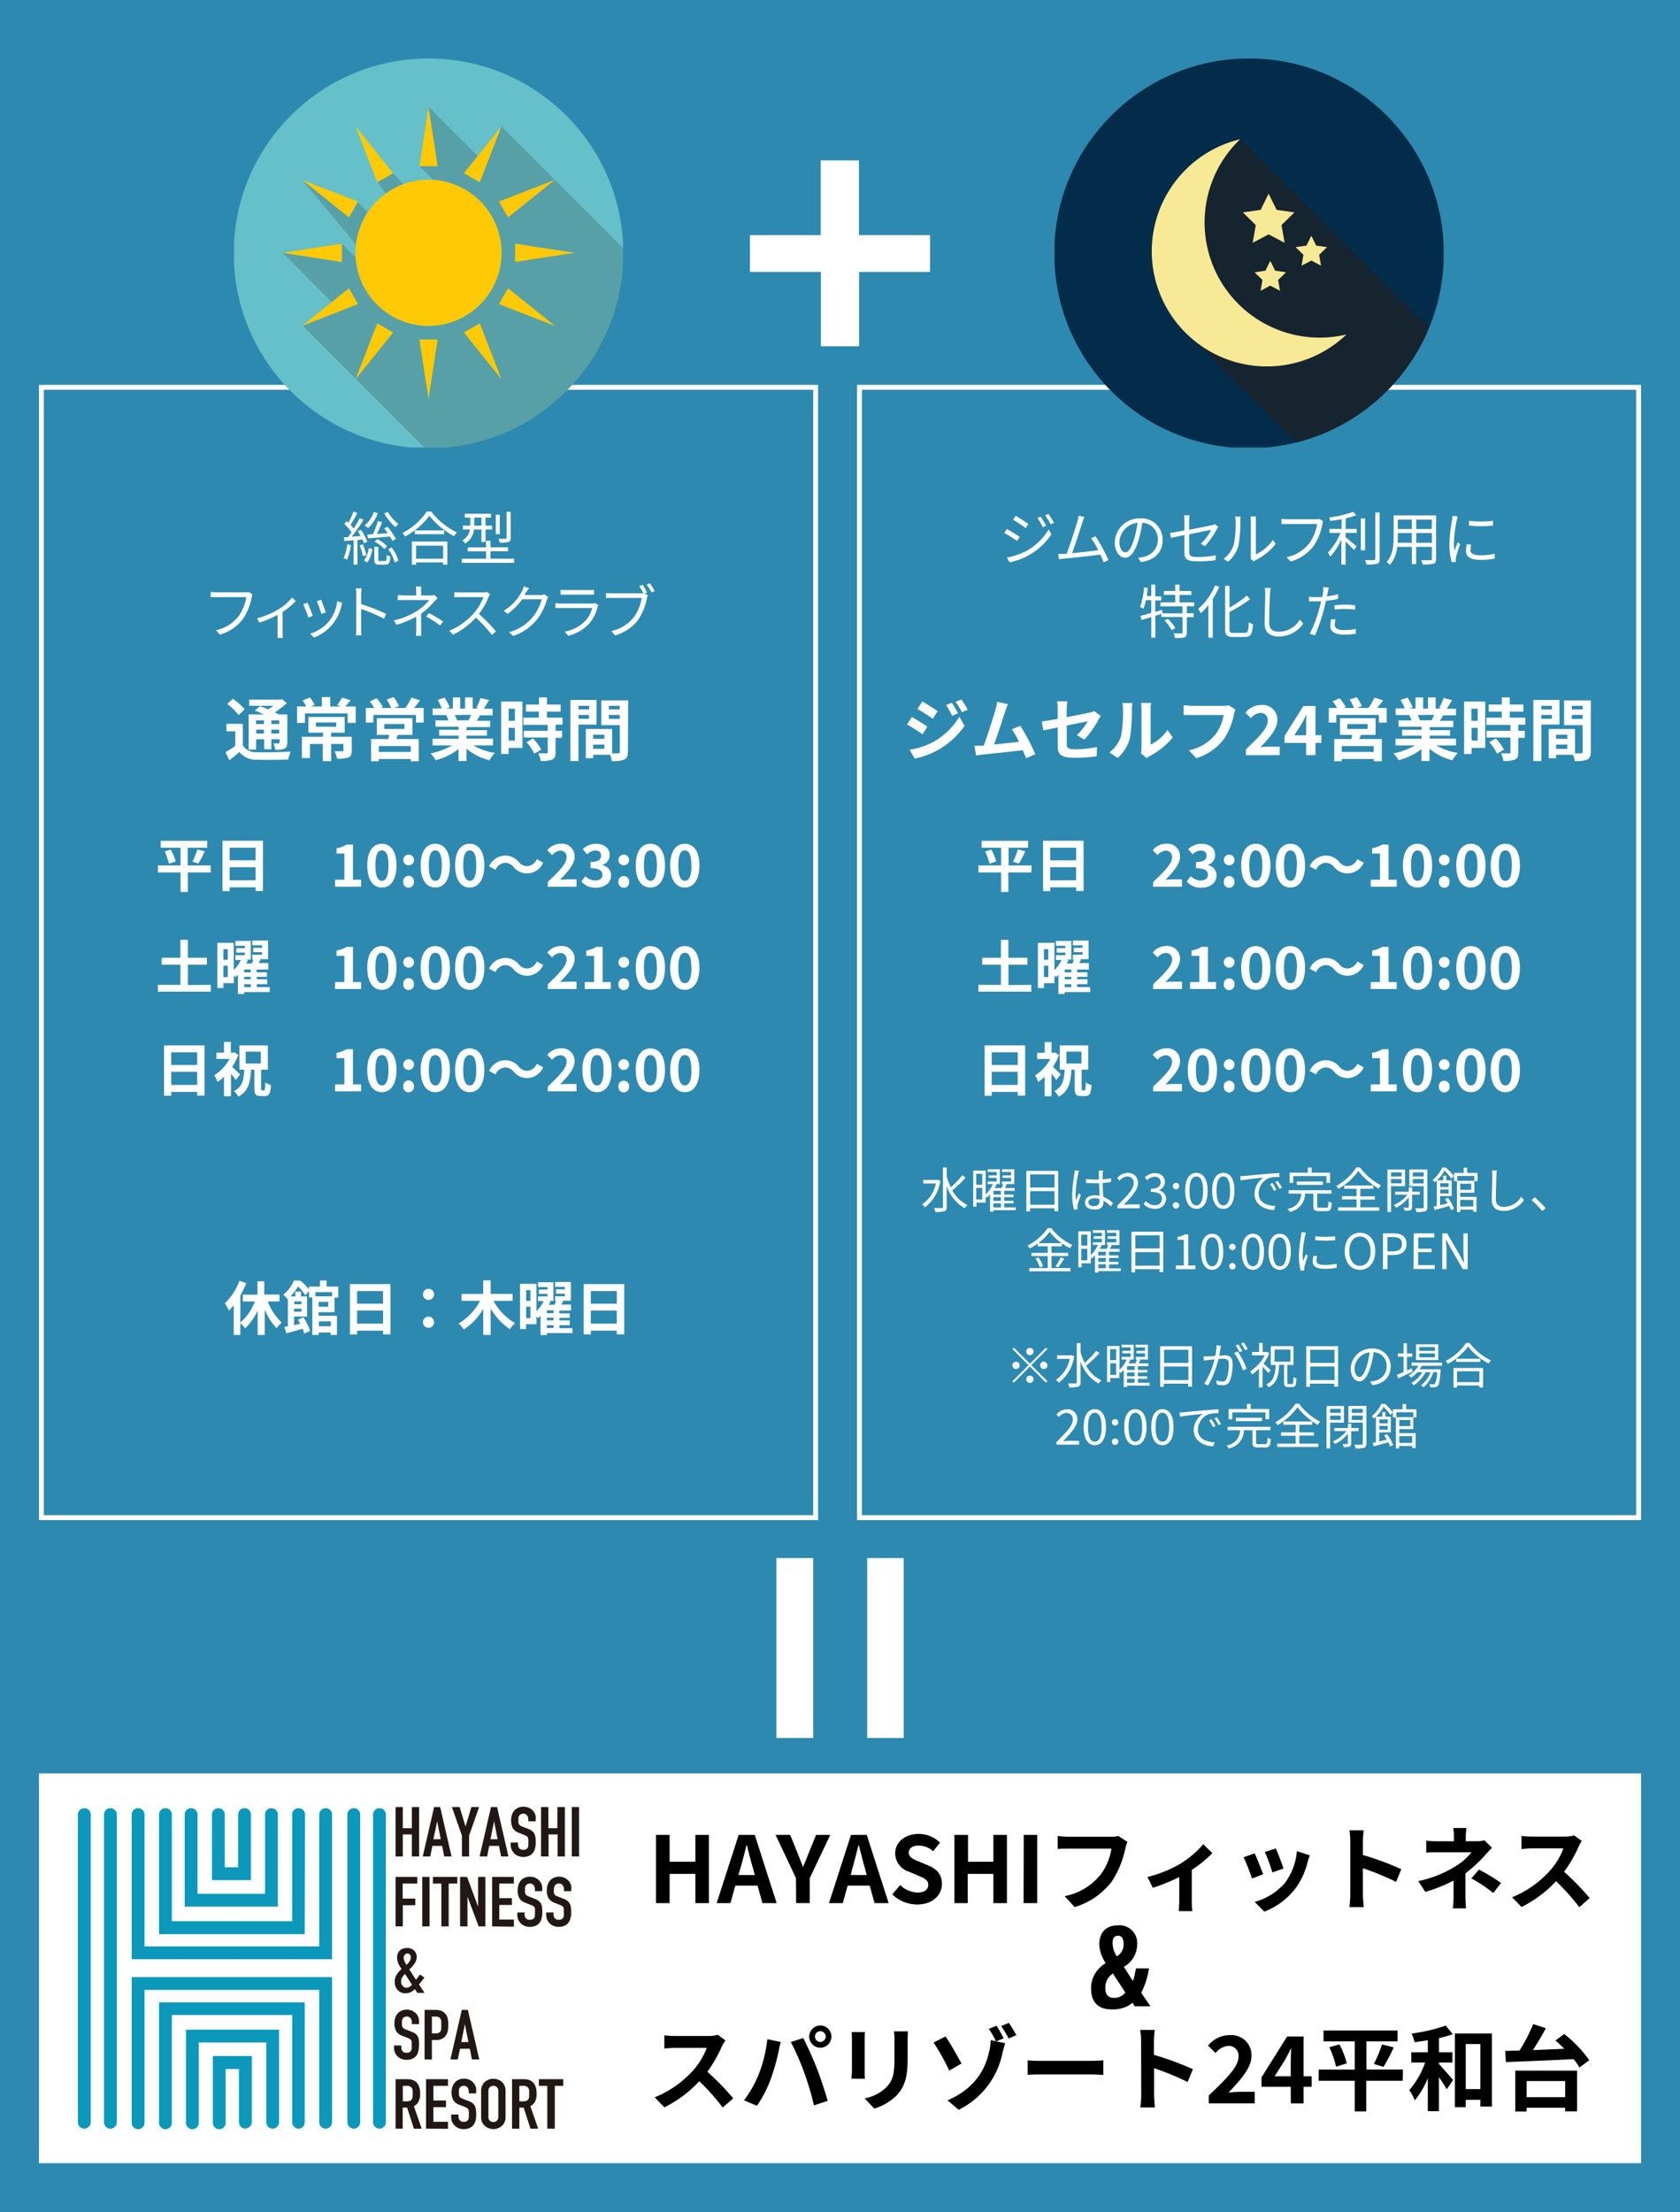
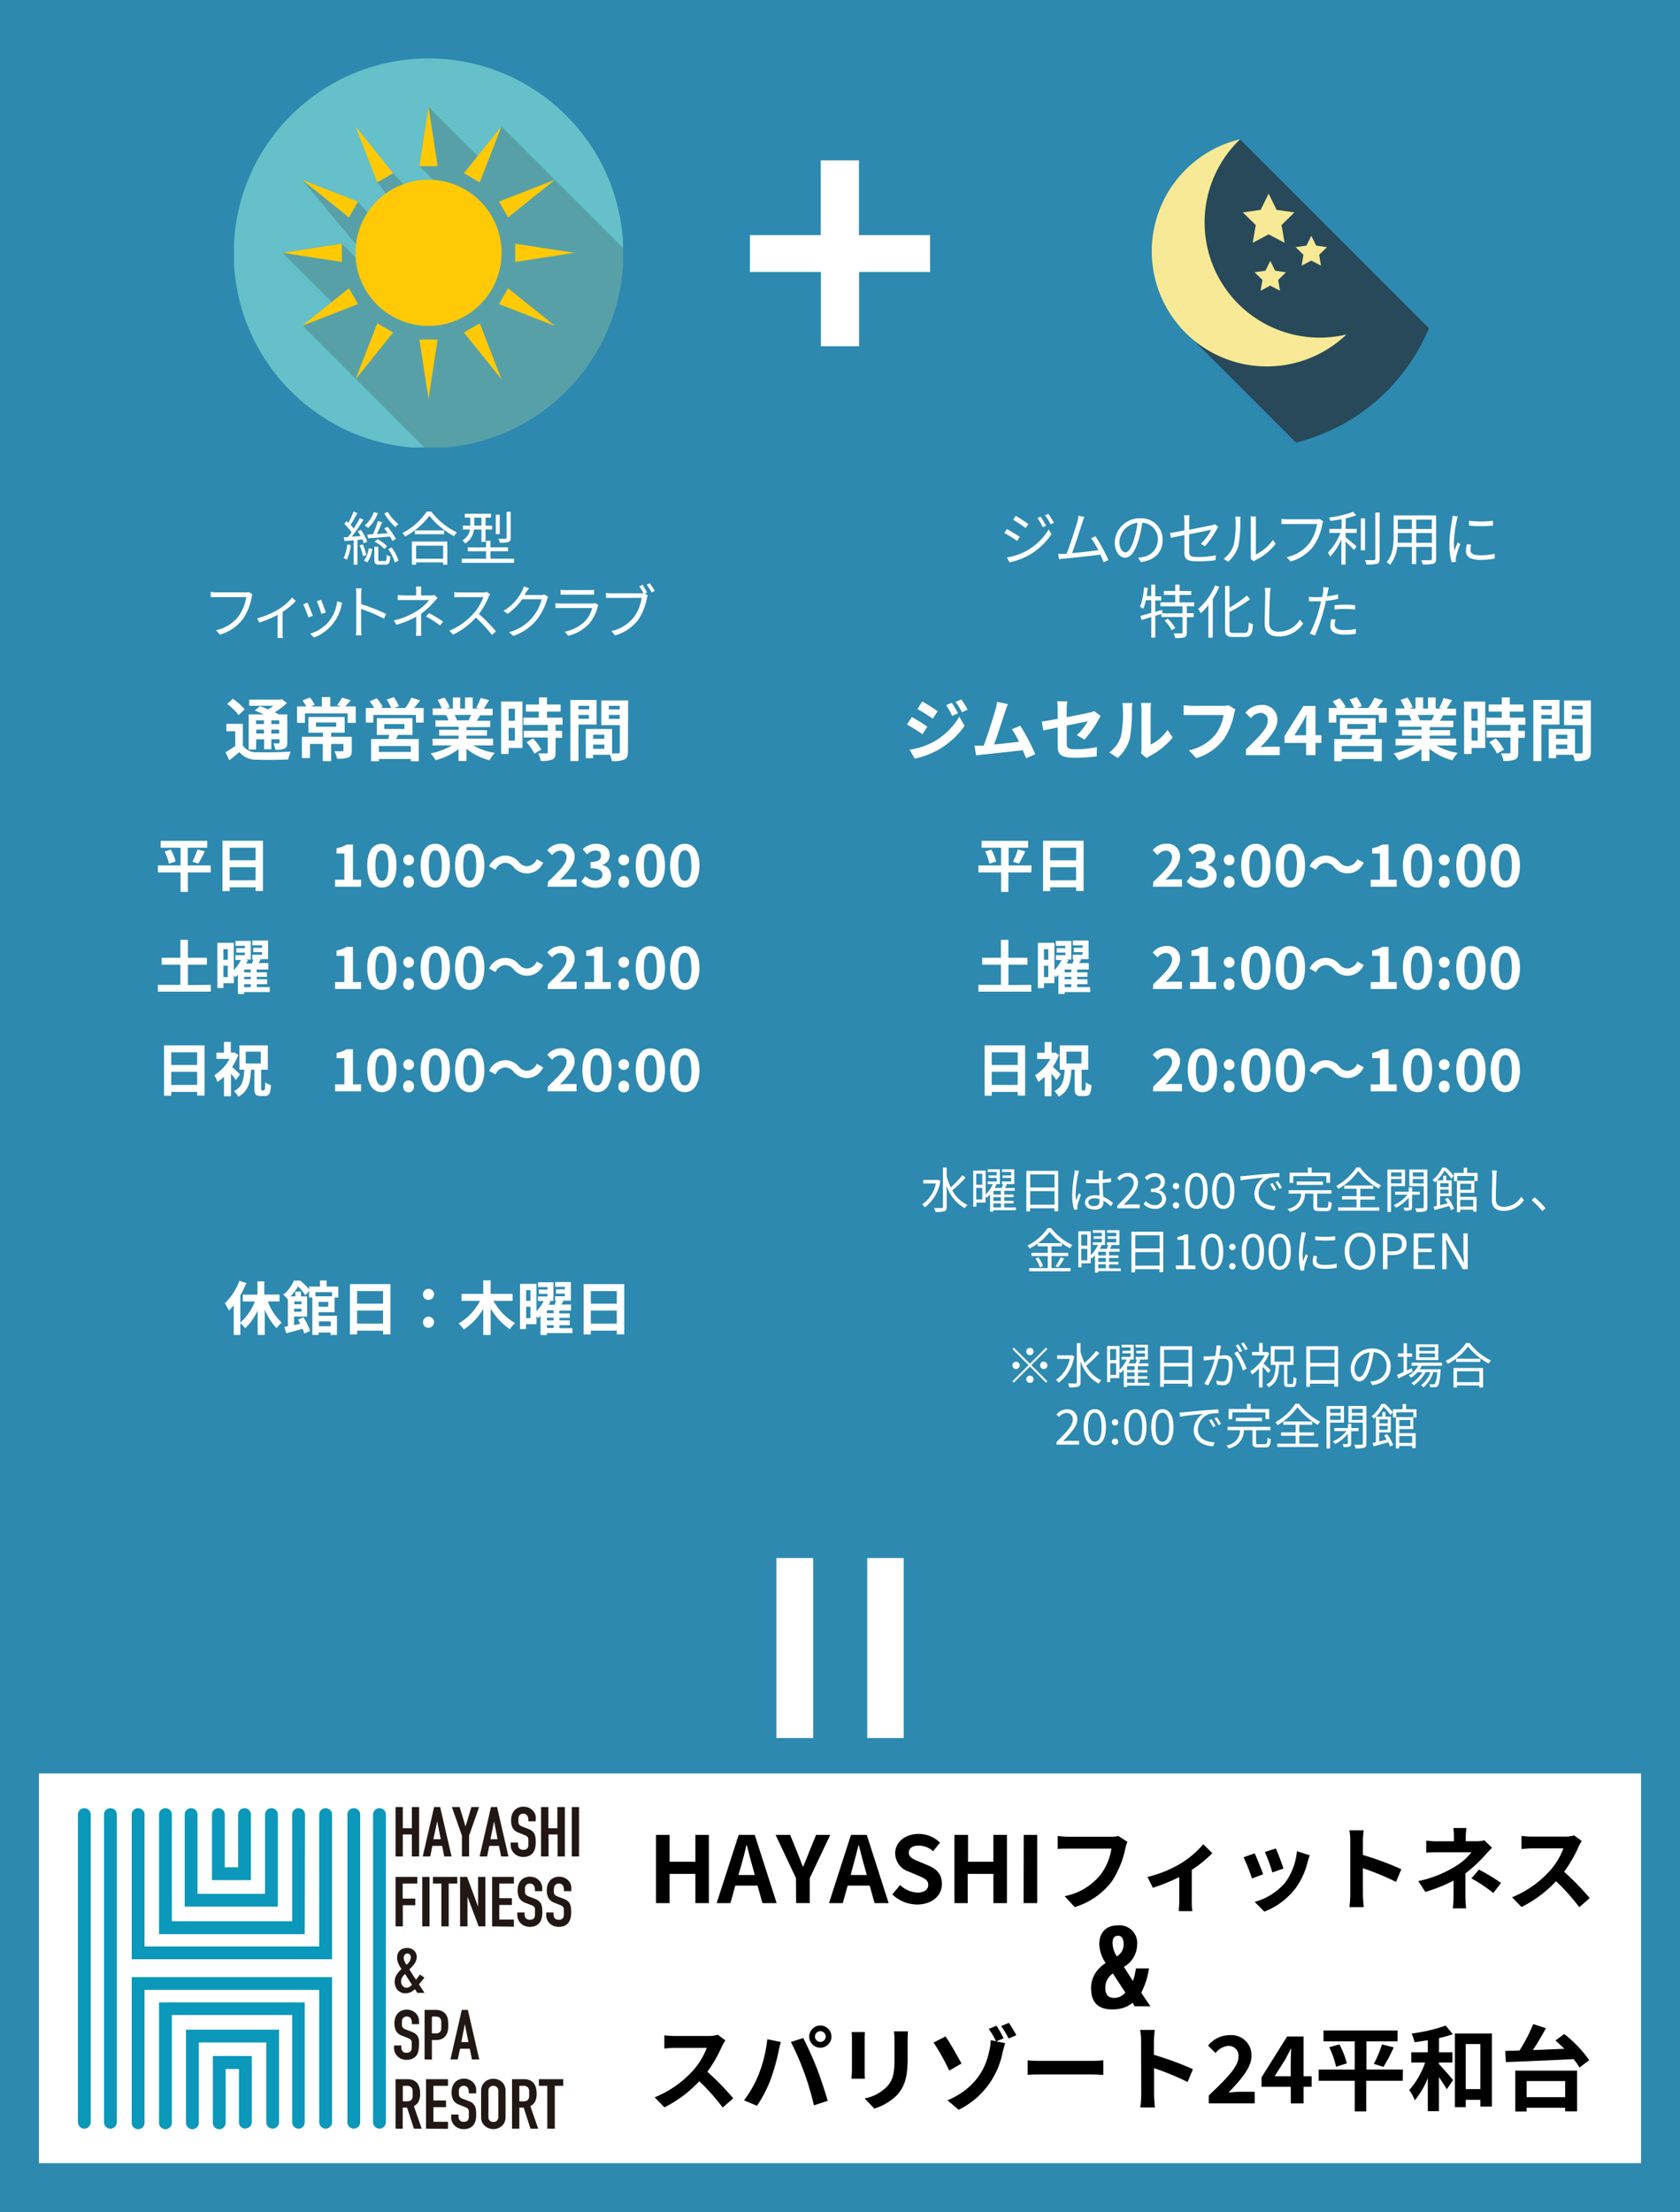
<svg xmlns="http://www.w3.org/2000/svg" viewBox="0 0 345 454">
  <defs>
    <clipPath id="clip-path">
      <circle class="cls-1" cx="88" cy="52" r="40" />
    </clipPath>
    <clipPath id="clip-path-2">
      <circle class="cls-1" cx="256.5" cy="52" r="40" />
    </clipPath>
    <style>.cls-1{fill:none}.cls-2{fill:#2d89af}.cls-3{fill:#fff}.cls-11{fill:#f7e995}.cls-13{fill:#0b98ba}</style>
  </defs>
  <g id="bg">
    <path class="cls-2" d="M0 0h345v492H0z" />
    <path class="cls-2" d="M0 0h345v454H0z" />
  </g>
  <g id="レイヤー_1" data-name="レイヤー 1">
    <path class="cls-3" d="M72.05 111.89a10.81 10.81 0 01-.81 3 3.06 3.06 0 00-.68-.33 8.66 8.66 0 00.75-2.84zm1.36-1.06v5.07h-.78v-5l-1.89.15-.13-.79h.82c.25-.3.5-.64.77-1a12.42 12.42 0 00-1.5-1.74l.48-.56.36.35A16.43 16.43 0 0072.6 105l.78.31a27.49 27.49 0 01-1.38 2.41 9.82 9.82 0 01.63.78c.48-.76.94-1.52 1.27-2.17l.75.35a36.44 36.44 0 01-2.42 3.47l1.84-.12c-.19-.33-.4-.68-.6-1l.65-.27a10.26 10.26 0 011.31 2.43l-.7.34a8.13 8.13 0 00-.31-.82zm1.09.9a11.78 11.78 0 01.74 2.19l-.71.23a10.47 10.47 0 00-.69-2.21zm.23 3.35a5.81 5.81 0 001-2.54l.72.13a6.38 6.38 0 01-1 2.75zm2.87-9.77a8.17 8.17 0 01-2 3.08 4.47 4.47 0 00-.72-.53 6.21 6.21 0 001.88-2.74zm-2.17 4.4l1.17-.06a22.94 22.94 0 001-2.7l.89.23c-.33.77-.72 1.69-1.1 2.42l2.25-.14c-.24-.35-.49-.68-.73-1l.67-.34a14.76 14.76 0 011.72 2.49l-.73.42a7.5 7.5 0 00-.48-.9c-1.63.15-3.3.28-4.52.36zm3.62 5.45c.29 0 .34-.16.38-1.26a2.2 2.2 0 00.73.31c-.1 1.37-.31 1.69-1 1.69h-1.22c-.86 0-1.07-.23-1.07-1.08v-2.59h.82v2.59c0 .29 0 .34.36.34zm-1.55-4.47a6.23 6.23 0 012 1.46l-.58.54a6.36 6.36 0 00-2-1.5zm2.14-5.61a8.7 8.7 0 002.17 2.47 5.29 5.29 0 00-.61.64 11.15 11.15 0 01-2.29-2.81zm.77 7.29a7.86 7.86 0 011.4 2.7l-.73.4a8.42 8.42 0 00-1.35-2.75zm8.16-7.37a14.29 14.29 0 005.27 4.28 3.74 3.74 0 00-.59.77 15.89 15.89 0 01-5.07-4.19 14.88 14.88 0 01-5 4.26 3.49 3.49 0 00-.55-.71 13.45 13.45 0 005-4.41zm-4 6.15h7.29v4.77H91v-.49h-5.55v.49h-.87zm6.63-2.29v.79h-6v-.79zM85.45 112v2.68H91V112zm20.14 2.68v.84H94.82v-.84h5v-1.51h-3.77v-.82h3.77V111h.9v1.34h3.62v.82h-3.62v1.51zm-8.26-6a3.82 3.82 0 01-1.79 2.87 3.9 3.9 0 00-.59-.63 3.13 3.13 0 001.56-2.24h-1.45v-.79h1.51v-1.65h-1.12v-.79h5.37v.79h-1.11v1.65h1.35v.79h-1.35v2.57h-.84v-2.57zm.06-.79h1.48v-1.65h-1.48v1.65zm5.24 1.75h-.82v-4h.82zm2.25.74c0 .49-.1.72-.46.87a6.14 6.14 0 01-1.79.14 2.69 2.69 0 00-.29-.82 11.07 11.07 0 001.46 0c.18 0 .23 0 .23-.21v-5.31h.85zm-53.2 12.24a11.86 11.86 0 01-1.79 4.43 9.14 9.14 0 01-4.73 3.21l-.81-.9a8 8 0 004.65-2.89 9.12 9.12 0 001.57-3.91h-7.3v-1.06a10.81 10.81 0 001.2.08h6a2.39 2.39 0 00.63-.06l.74.46a2.11 2.11 0 00-.16.64zm5.48 2.47a11.66 11.66 0 002.84-2.44l.74.72a15 15 0 01-2.71 2.24v4.27a6.24 6.24 0 00.06 1.06H57v-4.73a22 22 0 01-3.75 1.58l-.45-.88a16.57 16.57 0 004.36-1.82zm7.08 1.31l-.91.34a22.72 22.72 0 00-1.06-2.7l.88-.35c.24.52.85 2.09 1.09 2.71zm5.86-2a9.34 9.34 0 01-1.71 3.6 9.09 9.09 0 01-3.91 2.86l-.79-.8a8.06 8.06 0 003.9-2.56 8.24 8.24 0 001.66-4.1l1 .32c-.06.28-.11.49-.15.64zm-3.22 1.32L66 126a24.65 24.65 0 00-.94-2.6l.88-.3c.2.47.79 2.05.94 2.58zm6.28-3.72a6.75 6.75 0 00-.1-1.24h1.18c0 .37-.08.88-.08 1.24v2a38 38 0 015.12 2l-.41 1a31.35 31.35 0 00-4.71-2v4a13.77 13.77 0 00.07 1.42h-1.15a10.56 10.56 0 00.08-1.42zm13.32-.55v.77h2a2.83 2.83 0 00.75-.08l.63.6-.67.72a15 15 0 01-2.71 2.5v3.22c0 .42 0 .95.06 1.32h-1.13a13.17 13.17 0 00.07-1.32v-2.61a19 19 0 01-4.06 1.67l-.57-.89a14.92 14.92 0 004.85-2 10.09 10.09 0 002.44-2.19h-6.47v-1c.38 0 1.05.06 1.45.06h2.35v-.77a7 7 0 00-.06-1.06h1.1a6.9 6.9 0 00-.03 1.06zm1 5.1l.62-.71a25.76 25.76 0 012.9 1.74l-.62.81a21.38 21.38 0 00-2.87-1.84zm12.87-4.05a14.86 14.86 0 01-2 3.52 34.14 34.14 0 013.51 3.58l-.84.72a28.71 28.71 0 00-3.3-3.56 15 15 0 01-4.68 3.5l-.77-.8a13.75 13.75 0 005-3.56 10.7 10.7 0 002-3.34h-4.76c-.42 0-1.08 0-1.21.06v-1.09a11.63 11.63 0 001.21.07h4.63a3.35 3.35 0 00.9-.09l.61.47a3.42 3.42 0 00-.3.52zm7.65-.87c-.09.17-.18.33-.29.5H111a1.91 1.91 0 00.78-.12l.8.49a4.55 4.55 0 00-.27.64 11.78 11.78 0 01-2.14 4.13 10.55 10.55 0 01-4.77 3.26l-.86-.78a9.33 9.33 0 006.7-6.75h-4a12.49 12.49 0 01-3 3l-.83-.63a9.91 9.91 0 003.77-4 4.18 4.18 0 00.37-1l1.12.36a8.11 8.11 0 00-.67.9zm14.72 2.95A8.48 8.48 0 01121 128a8.74 8.74 0 01-4.3 2.5l-.74-.85a8.08 8.08 0 004.22-2.19 6.21 6.21 0 001.43-2.66h-7.55v-1a11.1 11.1 0 001.18.08h6.32a1.6 1.6 0 00.66-.1l.68.43a1.93 1.93 0 00-.18.37zm-6.53-3.46h4.72a7.22 7.22 0 001.09-.06v1h-6.89v-1a7.32 7.32 0 001.08.06zm16.7.5l-.45.2.59.37a2.23 2.23 0 00-.19.6 11.84 11.84 0 01-1.78 4.43 9.15 9.15 0 01-4.73 3.2l-.81-.9a7.9 7.9 0 004.67-2.88 9.06 9.06 0 001.58-3.91h-7.33v-1.03a8.72 8.72 0 001.2.08h6a3.09 3.09 0 00.51 0 14.82 14.82 0 00-.87-1.44l.72-.34c.22.44.65 1.16.89 1.62zm1.57-.32l-.66.29a13.26 13.26 0 00-1-1.59l.66-.28a18.14 18.14 0 011 1.58zm74.95-11.11l-.54.84a26.76 26.76 0 00-2.63-1.64l.54-.82c.71.43 2.11 1.25 2.63 1.62zm1.4 2.87a12.28 12.28 0 004.55-4.4l.57 1a14 14 0 01-4.61 4.28 14.4 14.4 0 01-4 1.49l-.56-1a13.25 13.25 0 004.05-1.37zm.39-5.5l-.57.83a30.37 30.37 0 00-2.58-1.71l.54-.81c.71.4 2.09 1.32 2.61 1.69zm3.63.35l-.68.31a13.13 13.13 0 00-1.1-1.89l.66-.28a18.66 18.66 0 011.12 1.86zm1.61-.6l-.69.31a12.22 12.22 0 00-1.14-1.85l.68-.29a18.08 18.08 0 011.15 1.83zm5.85-.14c-.35 1.13-1.54 4.81-2.14 6.37 1.76-.17 4.06-.42 5.39-.6a16.94 16.94 0 00-1.47-2.46l.9-.41a34.07 34.07 0 012.66 4.88l-1 .46c-.16-.43-.39-1-.66-1.57-1.85.24-5.87.68-7.48.82-.29 0-.64.09-1 .14l-.18-1.12h1.71c.68-1.65 1.9-5.49 2.24-6.67a7.08 7.08 0 00.22-1.15l1.2.24a10.94 10.94 0 00-.39 1.07zm12 8.2l-.57-.89a7.89 7.89 0 001-.15 3.62 3.62 0 003.05-3.56 3.35 3.35 0 00-3.2-3.48 24.91 24.91 0 01-.72 3.45c-.74 2.47-1.68 3.73-2.8 3.73s-2.13-1.22-2.13-3.2a5.11 5.11 0 015.24-4.88 4.34 4.34 0 014.59 4.41c.03 2.52-1.62 4.2-4.46 4.57zm-3.17-2c.56 0 1.2-.8 1.81-2.83a19.57 19.57 0 00.67-3.24 4.19 4.19 0 00-3.72 3.89c0 1.51.7 2.18 1.24 2.18zm12.11-3.55l-2.77.57-.18-1c.53-.07 1.68-.28 2.95-.52v-2a6.71 6.71 0 00-.09-1.1h1.14a6.79 6.79 0 00-.08 1.1v1.87c2-.39 4.13-.82 4.64-.93a2.17 2.17 0 00.63-.22l.71.55c-.08.12-.2.33-.29.48a18.23 18.23 0 01-2.45 3.49l-.84-.5a11.31 11.31 0 002.13-2.85c-.2 0-2.41.48-4.53.91v3.57c0 .83.31 1.09 1.74 1.09a19.09 19.09 0 003.74-.35l-.05 1a26.72 26.72 0 01-3.77.24c-2.23 0-2.63-.58-2.63-1.77zm10.15 1.92a21.27 21.27 0 00.36-4.82 4.26 4.26 0 00-.09-.88h1.11c0 .15-.06.5-.06.86a26.52 26.52 0 01-.37 5.1 6.67 6.67 0 01-2.14 3.3l-.9-.61a5.7 5.7 0 002.09-2.95zm3.49 2.34v-7.19a6.33 6.33 0 00-.07-.89h1.1a8 8 0 000 .89v6.92a9.06 9.06 0 003.5-3l.57.82a11.91 11.91 0 01-4.09 3.32 2.15 2.15 0 00-.41.28l-.63-.53a3.33 3.33 0 00.03-.62zm14.68-6.46a11.84 11.84 0 01-1.78 4.43 9.14 9.14 0 01-4.73 3.21l-.81-.9a7.91 7.91 0 004.67-2.89 8.87 8.87 0 001.57-3.91h-7.32v-1.06a10.81 10.81 0 001.2.08h6a2.39 2.39 0 00.63-.06l.73.46a3 3 0 00-.16.64zm4.77.94h2.29v.82h-2.29v.87c.54.42 1.91 1.6 2.26 1.91l-.52.73c-.36-.4-1.13-1.16-1.74-1.73v4.73h-.86v-5.17a13 13 0 01-2.28 3.54 6.24 6.24 0 00-.49-.83 12.54 12.54 0 002.59-4.05H273v-.82h2.51v-2c-.78.15-1.57.27-2.32.37a2.31 2.31 0 00-.27-.7 23.15 23.15 0 004.95-1.17l.66.69a14.83 14.83 0 01-2.16.63zm4 4.39h-.86v-6.56h.86zm3-7.75v9.52c0 .62-.17.89-.54 1a8.35 8.35 0 01-2.16.15 3.9 3.9 0 00-.32-.9h1.82c.23 0 .31-.08.31-.3v-9.47zm11.6 9.51c0 .58-.16.84-.54 1a8.1 8.1 0 01-2.23.14 3.67 3.67 0 00-.3-.86h1.87c.22 0 .32-.08.32-.31v-2.43h-3.22v3.53h-.89v-3.53h-3a6.88 6.88 0 01-1.5 3.71 2.69 2.69 0 00-.68-.58c1.32-1.49 1.44-3.6 1.44-5.27v-4.32h8.73zm-5-3.3v-2h-2.87v.71c0 .4 0 .84-.05 1.28zm-2.87-4.75v1.92h2.87v-1.92zm7 0h-3.22v1.92H294zm0 4.75v-2h-3.22v2zm5.11-4.63a27.7 27.7 0 00-.6 4.6 13.54 13.54 0 00.11 1.68c.2-.54.49-1.26.69-1.75l.51.38a23 23 0 00-.86 2.69 2.13 2.13 0 00-.05.54v.42l-.86.06a15.09 15.09 0 01-.45-3.85 34.1 34.1 0 01.54-4.81 5.13 5.13 0 00.09-.86l1.07.1c-.04.21-.14.59-.19.8zm2.79 6.11c0 .55.4 1.08 2 1.08a13.69 13.69 0 003-.31v1a15.74 15.74 0 01-3 .26c-2 0-2.91-.68-2.91-1.8a6.56 6.56 0 01.2-1.42l.86.09a4.16 4.16 0 00-.1 1.1zm4.64-6v1a27 27 0 01-4.92 0v-1a20.23 20.23 0 004.92 0zm-62.86 17.53v1.44h1.4v.82h-1.4v3.14c0 .53-.12.79-.49 1a7.08 7.08 0 01-1.93.14 2.89 2.89 0 00-.31-.96h1.58c.2 0 .26 0 .26-.23v-3.13h-4.33V126l-1.26.4v4.48h-.82v-4.23l-2 .61-.24-.84c.61-.17 1.39-.38 2.23-.64v-2.59h-1.1a9 9 0 01-.54 1.77 3.86 3.86 0 00-.66-.4 14.41 14.41 0 00.81-4l.78.13c-.06.55-.14 1.1-.22 1.64h.93V120h.82v2.41h1.23v.84h-1.23v2.35l1.39-.42.11.71h4.09v-1.44h-4.54v-.82h3.05v-1.53H239v-.81h2.34V120h.89v1.3h2.4v.81h-2.4v1.53h3v.82zm-3.91 2.58a8.45 8.45 0 011.53 1.9l-.73.46a8.34 8.34 0 00-1.47-2zm10.56-6.56a16.26 16.26 0 01-1.33 2.5v7.95h-.9v-6.69a14.26 14.26 0 01-1.56 1.69 5 5 0 00-.54-.9 13.19 13.19 0 003.48-4.84zm5.23 9.46c.66 0 .77-.43.85-2.17a2.84 2.84 0 00.85.39c-.14 1.94-.4 2.62-1.64 2.62h-2.46c-1.24 0-1.63-.36-1.63-1.66v-8.83h.9v4.46a21.18 21.18 0 003.59-2.48l.63.77a27.68 27.68 0 01-4.22 2.61v3.48c0 .67.13.81.79.81zm5.18-8.03c-.06 1.35-.15 4.18-.15 6 0 1.32.83 1.79 2 1.79a5 5 0 004.29-2.48l.69.81a6 6 0 01-5 2.65c-1.72 0-2.91-.72-2.91-2.67 0-1.78.12-4.81.12-6.07a5.62 5.62 0 00-.1-1.22h1.21a9.71 9.71 0 00-.15 1.19zm11.88-.35c-.05.25-.11.56-.18.89a18.7 18.7 0 002.3-.43v.94a21.73 21.73 0 01-2.5.41c-.1.53-.24 1.08-.38 1.61a37.08 37.08 0 01-1.87 5.49l-1.06-.36a25.81 25.81 0 002-5.36c.11-.4.21-.85.31-1.28h-2.49v-.94a11.2 11.2 0 001.44.08c.4 0 .83 0 1.3-.06.08-.42.14-.8.18-1a5.7 5.7 0 000-1l1.15.09c-.06.23-.16.68-.2.92zm1.42 6.69c0 .57.32 1.12 2 1.12a12 12 0 002.34-.24v1a15.28 15.28 0 01-2.31.17c-1.9 0-2.93-.58-2.93-1.77a8 8 0 01.18-1.41l.9.08a4.2 4.2 0 00-.18 1.05zm2.12-4.1a19.75 19.75 0 012.07.11v.91a16 16 0 00-2-.14 18.3 18.3 0 00-2.23.12v-.89c.6-.06 1.39-.11 2.16-.11zM49.87 153a3.19 3.19 0 002.94 1.39c1.66.07 5 0 6.9-.13a7.12 7.12 0 00-.51 1.62c-1.73.09-4.7.12-6.41.05a4.33 4.33 0 01-3.62-1.56c-.65.55-1.31 1.09-2.09 1.68l-.77-1.66a20.31 20.31 0 002-1.28v-3.01h-1.82v-1.53h3.38zm-.87-6.22a11.35 11.35 0 00-2.34-2.29l1.15-1.06a12.12 12.12 0 012.44 2.16zm3.58 7.07h-1.52v-7.21h3.13c-.63-.3-1.3-.58-1.87-.8l1.08-.9c.49.18 1.07.41 1.65.66a12.77 12.77 0 001.12-.74h-5v-1.26h6.43l.32-.09 1 .8a15.79 15.79 0 01-2.49 1.89c.3.16.6.3.84.44H59v5.77c0 .67-.13 1-.57 1.25a4.35 4.35 0 01-1.89.23 4.81 4.81 0 00-.41-1.3h1.06c.17 0 .21-.07.21-.21v-.64h-1.68v2.05h-1.48v-2.05h-1.62zm0-6v.76h1.62v-.76zm1.62 2.71v-.79h-1.58v.79zm3.13-2.71h-1.61v.76h1.65zm0 2.71v-.79h-1.61v.79zM73.05 145v3.38h-1.66v-1.94h-8.77v1.94H61V145h1.89a7.67 7.67 0 00-.78-1.22l1.51-.61a6.5 6.5 0 011 1.49l-.75.34h2.22v-1.92h1.73V145h2.2l-.79-.28a9.41 9.41 0 001-1.53l1.79.54c-.4.49-.79.92-1.14 1.27zm-.81 9.05c0 .77-.15 1.18-.71 1.43a6.27 6.27 0 01-2.31.24 5.86 5.86 0 00-.54-1.52h1.57c.19 0 .28-.05.28-.21v-1.29H68v3.53h-1.71v-3.53h-2.63v2.9H62v-4.38h4.33v-.84h-3v-3.22h7.45v3.22H68v.84h4.23zm-7.35-4.89h4.16v-.87h-4.16zM87 145.31v3h-1.58v-1.57h-8.76v1.57h-1.53v-3h1.71a10.47 10.47 0 00-.92-1.36l1.44-.63a9.11 9.11 0 011.25 1.79l-.45.2h2.16a12.6 12.6 0 00-.91-1.73l1.45-.49a9.72 9.72 0 011.07 1.85l-1 .37h2.3a10.86 10.86 0 001.24-2.12l1.8.56c-.41.53-.83 1.09-1.22 1.56zm-5.28 5.53c-.12.31-.24.59-.37.85H86v4.56h-1.63v-.47H77.8v.47h-1.59v-4.56h3.52c.07-.28.15-.57.21-.85h-2.55v-3.43h7.31v3.43zm2.62 2.28H77.8v1.22h6.57zm-5.44-3.5h4.16v-1h-4.13zM97.19 153a12.4 12.4 0 004.44 1.53 8.09 8.09 0 00-1.12 1.51 12 12 0 01-4.71-2.36v2.52h-1.64v-2.44a13.2 13.2 0 01-4.69 2.27 7.86 7.86 0 00-1.06-1.39 14.62 14.62 0 004.42-1.64h-4v-1.37h5.35V151h-4v-1.21h4v-.63h-4.75v-1.3h2.66a5.56 5.56 0 00-.48-1.09h.17-2.93v-1.36h1.88a11.77 11.77 0 00-.87-1.74l1.43-.49a10.49 10.49 0 011.07 2l-.69.25H93v-2.28h1.5v2.28h1v-2.28h1.57v2.28h1.24l-.5-.16a11.75 11.75 0 00.88-2l1.75.42c-.39.65-.77 1.28-1.09 1.77h1.82v1.36h-2.59c-.23.4-.45.78-.66 1.12h2.74v1.3H95.8v.63h4.2V151h-4.2v.61h5.45V153zm-3.81-6.24a6.94 6.94 0 01.48 1.08h-.24 2.62c.16-.34.33-.74.49-1.12zm13.91 6.76h-2.84v1.23h-1.54V144h4.38zm-2.84-8.05v2.47h1.29v-2.47zm1.29 6.56v-2.63h-1.29v2.6zm8.35-3.28V150h1.34v1.44h-1.34v3c0 .8-.16 1.22-.7 1.47a6.17 6.17 0 01-2.34.28 5.76 5.76 0 00-.53-1.56h1.66c.21 0 .3 0 .3-.25v-3h-4.92V150h4.92v-1.21h-5v-1.49h3.17v-1.24H108v-1.45h2.69v-1.47h1.64v1.47h2.8v1.45h-2.8v1.24h3.19v1.45zm-4.64 2.82a9.52 9.52 0 011.7 2.3l-1.43.82a9.81 9.81 0 00-1.6-2.35zm9.34-2.85v7.5h-1.66v-12.55h5.37v5.05zm0-3.85v.74H121v-.74zm2.16 2.66v-.79h-2.16v.79zm8 6.71c0 .9-.18 1.39-.75 1.66a6 6 0 01-2.56.32 5.83 5.83 0 00-.36-1.3h-3.48v.71h-1.5v-6h5.4v5h1.25c.18 0 .34-.09.34-.31v-5.48h-3.81v-5.08H129zm-4.84-3.44h-2.31v.84h2.31zm0 2.9v-.87h-2.31v.87zm.93-8.83v.74h2.23v-.74zm2.23 2.69v-.82h-2.23v.82zm-83.99 31.51h-4.71v4h-1.49v-4h-4.66v-1.44h4.66V174H33v-1.42h9.55V174h-4v3.63h4.71zm-8.2-4.69a11.23 11.23 0 011 2.45l-1.39.43a11.35 11.35 0 00-.88-2.49zm4.45 2.5a14.78 14.78 0 001-2.53l1.52.38a21.89 21.89 0 01-1.31 2.51zM54 172.56v10.32h-1.51v-.76h-5.33v.78h-1.47v-10.34zM47.16 174v2.58h5.33V174zm5.33 6.68V178h-5.33v2.69zm16.32-.11h1.91v-5.38h-1.61v-1.09a5.69 5.69 0 002.06-.75h1.31v7.22h1.67V182h-5.34zm6.61-2.94c0-2.92 1.19-4.44 3-4.44s3 1.53 3 4.44-1.17 4.54-3 4.54-3-1.6-3-4.54zm4.35 0c0-2.39-.57-3.07-1.34-3.07s-1.34.68-1.34 3.07.58 3.16 1.34 3.16 1.34-.79 1.34-3.16zm3.05-1.16a1.1 1.1 0 111.09 1.14 1.09 1.09 0 01-1.09-1.14zm0 4.55A1.1 1.1 0 1185 181a1.1 1.1 0 11-2.19 0zm3.57-3.39c0-2.92 1.19-4.44 3-4.44s3 1.53 3 4.44-1.18 4.54-3 4.54-3-1.6-3-4.54zm4.34 0c0-2.39-.56-3.07-1.33-3.07s-1.34.68-1.34 3.07.57 3.16 1.34 3.16 1.33-.79 1.33-3.16zm2.73 0c0-2.92 1.19-4.44 3-4.44s3 1.53 3 4.44-1.18 4.54-3 4.54-3-1.6-3-4.54zm4.34 0c0-2.39-.56-3.07-1.33-3.07s-1.34.68-1.34 3.07.57 3.16 1.34 3.16 1.33-.79 1.33-3.16zm5.87-.54a2.35 2.35 0 00-1.91 1.44l-1.32-.72a3.72 3.72 0 013.27-2.2 3.63 3.63 0 012.83 1.32 2.19 2.19 0 001.78.86 2.35 2.35 0 001.91-1.44l1.32.72a3.7 3.7 0 01-3.26 2.21 3.61 3.61 0 01-2.83-1.32 2.23 2.23 0 00-1.79-.87zm8.85 3.91c2.31-2.21 3.83-3.72 3.83-5a1.25 1.25 0 00-1.33-1.4 2.36 2.36 0 00-1.63.92l-1-1a3.57 3.57 0 012.82-1.35 2.58 2.58 0 012.79 2.69c0 1.51-1.39 3.07-3 4.73a14.52 14.52 0 011.45-.1h1.94V182h-5.94zm6.86-.07l.83-1.11a2.82 2.82 0 002 .91c.9 0 1.51-.43 1.51-1.18s-.52-1.35-2.45-1.35v-1.27c1.63 0 2.16-.54 2.16-1.29s-.43-1.06-1.19-1.06a2.45 2.45 0 00-1.68.79l-.9-1.08a4 4 0 012.67-1.1c1.71 0 2.87.83 2.87 2.32a2.07 2.07 0 01-1.47 2v.06a2.16 2.16 0 011.76 2.13c0 1.58-1.43 2.51-3.12 2.51a3.76 3.76 0 01-2.99-1.28zm7.62-4.46a1.1 1.1 0 111.09 1.14 1.09 1.09 0 01-1.09-1.14zm0 4.55a1.1 1.1 0 112.19 0 1.1 1.1 0 11-2.19 0zm3.56-3.39c0-2.92 1.19-4.44 3-4.44s3 1.53 3 4.44-1.17 4.54-3 4.54-3-1.6-3-4.54zm4.34 0c0-2.39-.56-3.07-1.33-3.07s-1.34.68-1.34 3.07.58 3.16 1.34 3.16 1.33-.79 1.33-3.16zm2.73 0c0-2.92 1.19-4.44 3-4.44s3 1.53 3 4.44-1.18 4.54-3 4.54-3-1.6-3-4.54zm4.34 0c0-2.39-.56-3.07-1.33-3.07s-1.34.68-1.34 3.07.57 3.16 1.34 3.16 1.36-.79 1.36-3.16zm-98.69 24.51v1.4H32.42v-1.4h4.63V198H33.2v-1.41h3.85v-3.68h1.53v3.68h3.91V198h-3.91v4.18zm12.12 1.48h-5.26v.4h-1.29v-3.92c-.18.17-.36.31-.54.45l-.28-.38v1.63h-2.15v1h-1.24v-9.28H48v5.59a7.45 7.45 0 001.47-2.06h-1.13v-1h1.95v-.53h-1.77v-.89h1.77v-.5h-1.94v-1h3.15v3.83h-1l.41.12c-.11.23-.23.45-.36.68h1.19c.1-.28.21-.55.28-.8h-.21v-1h2v-.53H52v-.89h1.82v-.5h-2v-1h3.23v3.83H53.2l.33.06c-.13.25-.29.5-.43.74h2V199h-2.4v.58h2.12v.92h-2.08v.5h2.12v1h-2.12v.61h2.66zm-9.52-8.81V197h.89v-2.18zm.89 5.74v-2.34h-.89v2.34zM51.5 199h-1.36v.58h1.36zm0 1.5h-1.36v.5h1.36zm-1.36 2.12h1.36V202h-1.36zm18.67-1.05h1.91v-5.38h-1.61v-1.09a5.69 5.69 0 002.06-.75h1.31v7.22h1.67V203h-5.34zm6.61-2.94c0-2.92 1.19-4.44 3-4.44s3 1.53 3 4.44-1.17 4.54-3 4.54-3-1.6-3-4.54zm4.35 0c0-2.39-.57-3.07-1.34-3.07s-1.34.68-1.34 3.07.58 3.16 1.34 3.16 1.34-.79 1.34-3.16zm3.05-1.16a1.1 1.1 0 111.09 1.14 1.09 1.09 0 01-1.09-1.14zm0 4.55A1.1 1.1 0 1185 202a1.1 1.1 0 11-2.19 0zm3.57-3.39c0-2.92 1.19-4.44 3-4.44s3 1.53 3 4.44-1.18 4.54-3 4.54-3-1.6-3-4.54zm4.34 0c0-2.39-.56-3.07-1.33-3.07s-1.34.68-1.34 3.07.57 3.16 1.34 3.16 1.33-.79 1.33-3.16zm2.73 0c0-2.92 1.19-4.44 3-4.44s3 1.53 3 4.44-1.18 4.54-3 4.54-3-1.6-3-4.54zm4.34 0c0-2.39-.56-3.07-1.33-3.07s-1.34.68-1.34 3.07.57 3.16 1.34 3.16 1.33-.79 1.33-3.16zm5.87-.54a2.35 2.35 0 00-1.91 1.44l-1.32-.72a3.72 3.72 0 013.27-2.2 3.63 3.63 0 012.83 1.32 2.19 2.19 0 001.78.86 2.35 2.35 0 001.91-1.44l1.32.72a3.7 3.7 0 01-3.26 2.21 3.61 3.61 0 01-2.83-1.32 2.23 2.23 0 00-1.79-.87zm8.85 3.91c2.31-2.21 3.83-3.72 3.83-5a1.25 1.25 0 00-1.33-1.4 2.36 2.36 0 00-1.63.92l-1-1a3.57 3.57 0 012.82-1.35 2.58 2.58 0 012.79 2.69c0 1.51-1.39 3.07-3 4.73a14.52 14.52 0 011.45-.1h1.94V203h-5.94zm7.53-.43H122v-5.38h-1.61v-1.09a5.69 5.69 0 002.06-.75h1.31v7.22h1.67V203h-5.34zm6.95-4.1a1.1 1.1 0 111.09 1.14 1.09 1.09 0 01-1.09-1.14zm0 4.55a1.1 1.1 0 112.19 0 1.1 1.1 0 11-2.19 0zm3.56-3.39c0-2.92 1.19-4.44 3-4.44s3 1.53 3 4.44-1.17 4.54-3 4.54-3-1.6-3-4.54zm4.34 0c0-2.39-.56-3.07-1.33-3.07s-1.34.68-1.34 3.07.58 3.16 1.34 3.16 1.33-.79 1.33-3.16zm2.73 0c0-2.92 1.19-4.44 3-4.44s3 1.53 3 4.44-1.18 4.54-3 4.54-3-1.6-3-4.54zm4.34 0c0-2.39-.56-3.07-1.33-3.07s-1.34.68-1.34 3.07.57 3.16 1.34 3.16 1.36-.79 1.36-3.16zM42 214.56v10.32h-1.51v-.76h-5.33v.78h-1.47v-10.34zM35.16 216v2.58h5.33V216zm5.33 6.68V220h-5.33v2.69zm7.94-1.01a16 16 0 00-1-1.3V225H46v-4a9.85 9.85 0 01-1.33 1.08 6.35 6.35 0 00-.67-1.38 8.94 8.94 0 003.14-3.36h-2.7v-1.28H46v-2.21h1.4v2.21h.49l.24-.06.8.52a12.49 12.49 0 01-1.25 2.48 35.4 35.4 0 011.62 1.53zm5.77 2.13c.19 0 .24-.27.28-1.63a4.07 4.07 0 001.17.55c-.1 1.75-.42 2.25-1.29 2.25h-.82c-1.06 0-1.3-.41-1.3-1.62v-3.79h-.69c-.12 2.52-.51 4.4-2.6 5.54a4.53 4.53 0 00-.9-1.15c1.78-.89 2-2.36 2.12-4.39h-1v-5H55v5h-1.38v3.79c0 .39 0 .45.2.45zm-3.74-5.51h3.09v-2.43h-3.09zm18.35 4.28h1.91v-5.38h-1.61v-1.09a5.69 5.69 0 002.06-.75h1.31v7.22h1.67V224h-5.34zm6.61-2.94c0-2.92 1.19-4.44 3-4.44s3 1.53 3 4.44-1.17 4.54-3 4.54-3-1.6-3-4.54zm4.35 0c0-2.39-.57-3.07-1.34-3.07s-1.34.68-1.34 3.07.58 3.16 1.34 3.16 1.34-.79 1.34-3.16zm3.05-1.16a1.1 1.1 0 111.09 1.14 1.09 1.09 0 01-1.09-1.14zm0 4.55A1.1 1.1 0 1185 223a1.1 1.1 0 11-2.19 0zm3.57-3.39c0-2.92 1.19-4.44 3-4.44s3 1.53 3 4.44-1.18 4.54-3 4.54-3-1.6-3-4.54zm4.34 0c0-2.39-.56-3.07-1.33-3.07s-1.34.68-1.34 3.07.57 3.16 1.34 3.16 1.33-.79 1.33-3.16zm2.73 0c0-2.92 1.19-4.44 3-4.44s3 1.53 3 4.44-1.18 4.54-3 4.54-3-1.6-3-4.54zm4.34 0c0-2.39-.56-3.07-1.33-3.07s-1.34.68-1.34 3.07.57 3.16 1.34 3.16 1.33-.79 1.33-3.16zm5.87-.54a2.35 2.35 0 00-1.91 1.44l-1.32-.72a3.72 3.72 0 013.27-2.2 3.63 3.63 0 012.83 1.32 2.19 2.19 0 001.78.86 2.35 2.35 0 001.91-1.44l1.32.72a3.7 3.7 0 01-3.26 2.21 3.61 3.61 0 01-2.83-1.32 2.23 2.23 0 00-1.79-.87zm8.85 3.91c2.31-2.21 3.83-3.72 3.83-5a1.25 1.25 0 00-1.33-1.4 2.36 2.36 0 00-1.63.92l-1-1a3.57 3.57 0 012.82-1.35 2.58 2.58 0 012.79 2.69c0 1.51-1.39 3.07-3 4.73a14.52 14.52 0 011.45-.1h1.94V224h-5.94zm7.08-3.37c0-2.92 1.18-4.44 3-4.44s3 1.53 3 4.44-1.17 4.54-3 4.54-3-1.6-3-4.54zm4.34 0c0-2.39-.57-3.07-1.33-3.07s-1.35.68-1.35 3.07.58 3.16 1.35 3.16 1.33-.79 1.33-3.16zm3.06-1.16a1.1 1.1 0 111.09 1.14 1.09 1.09 0 01-1.09-1.14zm0 4.55a1.1 1.1 0 112.19 0 1.1 1.1 0 11-2.19 0zm3.56-3.39c0-2.92 1.19-4.44 3-4.44s3 1.53 3 4.44-1.17 4.54-3 4.54-3-1.6-3-4.54zm4.34 0c0-2.39-.56-3.07-1.33-3.07s-1.34.68-1.34 3.07.58 3.16 1.34 3.16 1.33-.79 1.33-3.16zm2.73 0c0-2.92 1.19-4.44 3-4.44s3 1.53 3 4.44-1.18 4.54-3 4.54-3-1.6-3-4.54zm4.34 0c0-2.39-.56-3.07-1.33-3.07s-1.34.68-1.34 3.07.57 3.16 1.34 3.16 1.36-.79 1.36-3.16zM55 267.14a11.74 11.74 0 002.86 4.34 5 5 0 00-1.06 1.14 12.36 12.36 0 01-2.43-3.82v5.2h-1.46v-5a12.18 12.18 0 01-2.56 3.64 6.8 6.8 0 00-1-1.06V274H48v-6.09a13 13 0 01-1 1.09 10.62 10.62 0 00-.83-1.5 12.28 12.28 0 003-4.61l1.42.46a19.69 19.69 0 01-1.24 2.53v5.59a11.29 11.29 0 003-4.34h-2.49v-1.4h3V263h1.41v2.71h3.13v1.4zm10.44 2.19v.74h3.76V274h-1.32v-.48h-2.44v.48h-1.3v-7.7h-.68V265l-.77.89a8.51 8.51 0 00-1.49-1.85 9.88 9.88 0 01-1.54 2.05h1v-1h1.16v1h1.25v4.14h-2.68V272l1.27-.3c-.16-.29-.31-.57-.47-.83l1.12-.48a11.75 11.75 0 011.38 2.78l-1.22.56a8.27 8.27 0 00-.32-1c-1.19.34-2.4.68-3.37.93l-.38-1.31.72-.13v-5.62l-.09.07a3.81 3.81 0 00-.87-.92 7.31 7.31 0 002.19-2.91h1.28a10.47 10.47 0 011.83 1.81v-.57h2.25v-1.25h1.37v1.25h2.39v2.25h-.77v3zm-5-2.21v.58h1.47v-.58zm1.47 2.1v-.61h-1.52v.61zm2.87-4v.85h3.42v-.85zm2.65 2h-1.99v1h1.94zm-1.94 4v1h2.44v-1zm14.7-7.66v10.32h-1.53v-.76h-5.33v.78h-1.47v-10.34zM73.33 265v2.58h5.33V265zm5.33 6.68V269h-5.33v2.69zm8.2-5.98a1.14 1.14 0 111.14 1.11 1.11 1.11 0 01-1.14-1.11zm0 5.72a1.14 1.14 0 111.14 1.11 1.11 1.11 0 01-1.14-1.11zm14.48-4.42a11.92 11.92 0 004.44 4.58 5.58 5.58 0 00-1.07 1.25 13.36 13.36 0 01-3.95-4.24V274h-1.52v-5.35a12.62 12.62 0 01-4 4.23 7.32 7.32 0 00-1.06-1.23 11.55 11.55 0 004.4-4.65h-3.81v-1.42h4.47v-2.78h1.52v2.78h4.5V267zm16.23 6.62h-5.26v.4H111v-3.92c-.18.17-.36.31-.54.45-.08-.1-.18-.25-.29-.38v1.63h-2.15v1h-1.23v-9.28h3.38v5.59a7.45 7.45 0 001.47-2.06h-1.16v-.95h1.95v-.53h-1.77v-.89h1.77v-.5h-1.94v-1h3.16v3.83h-1l.41.12c-.11.23-.23.45-.36.68h1.19c.11-.28.21-.55.28-.8H114v-.95h2v-.53h-1.82v-.89H116v-.5h-2v-1h3.23v3.83h-1.87l.33.06c-.13.25-.28.5-.43.74h2V269h-2.4v.58H117v.92h-2.12v.5H117v1h-2.12v.61h2.66zm-9.52-8.81V267h.89v-2.18zm.89 5.74v-2.34h-.89v2.34zm4.74-1.6h-1.37v.58h1.37zm0 1.5h-1.37v.55h1.37zm-1.37 2.12h1.37V272h-1.37zm15.88-9.01v10.32h-1.53v-.76h-5.33v.78h-1.47v-10.34zm-6.86 1.44v2.58h5.33V265zm5.33 6.68V269h-5.33v2.69zm63.78-122.53l-1 1.56a36.22 36.22 0 00-3.19-2l1-1.54a36.65 36.65 0 013.19 1.98zm1.12 3.19a14.23 14.23 0 005.45-5.25l1.07 1.9a16.7 16.7 0 01-5.56 5 17.68 17.68 0 01-4.67 1.73l-1.06-1.84a15 15 0 004.77-1.54zm1-6.36l-1 1.54c-.78-.55-2.24-1.48-3.16-2l1-1.54c.91.5 2.45 1.48 3.18 2.02zm4.17.43l-1.21.52a12.85 12.85 0 00-1.24-2.2l1.18-.49a24.61 24.61 0 011.29 2.17zm2-.75l-1.19.53a12.85 12.85 0 00-1.31-2.13l1.19-.49a17.42 17.42 0 011.29 2.09zm7.7.34c-.45 1.38-1.59 4.93-2.29 6.81 1.71-.17 3.7-.39 5.12-.56a16.67 16.67 0 00-1.47-2.56l1.75-.72a43.43 43.43 0 013.06 5.83l-1.89.84c-.18-.48-.4-1-.67-1.65-2.27.26-6.51.71-8.28.89l-1.32.17-.32-2H202c.81-2.07 2-5.91 2.42-7.37a9.25 9.25 0 00.34-1.62l2.23.46c-.14.34-.35.86-.56 1.48zm10.77 3.31c-1.24.25-2.35.48-2.94.62l-.33-1.84c.65-.08 1.89-.29 3.27-.54v-2a12.2 12.2 0 00-.11-1.61h2.09a14 14 0 00-.13 1.61v1.66c2-.39 4-.79 4.64-.94a3.71 3.71 0 001-.32l1.35 1a7.83 7.83 0 00-.46.77 19.86 19.86 0 01-2.9 4.08l-1.54-.91a12.36 12.36 0 002.24-2.84l-4.32.86v3.72c0 .87.25 1.17 1.8 1.17a22.9 22.9 0 004.41-.47l-.06 1.9a32.5 32.5 0 01-4.34.31c-3.19 0-3.66-.77-3.66-2.42zm13 1.82a24.23 24.23 0 00.4-5.54 5.59 5.59 0 00-.12-1.29h2.06a8.09 8.09 0 00-.1 1.27 31.62 31.62 0 01-.42 6 8.26 8.26 0 01-2.5 4l-1.71-1.14a6.64 6.64 0 002.39-3.3zm4.21 2.53v-8.17a6.89 6.89 0 00-.11-1.21h2.09a6.51 6.51 0 00-.1 1.22v7.33a8.91 8.91 0 003.46-3l1.08 1.54a15.44 15.44 0 01-4.75 3.83 2.89 2.89 0 00-.6.42l-1.18-1a5 5 0 00.11-.96zm18.99-7.01a14.39 14.39 0 01-2.1 5.1 11.26 11.26 0 01-5.63 3.87l-1.53-1.62a9.34 9.34 0 005.49-3.29 8.89 8.89 0 001.64-3.95h-8.2v-2c.43 0 1.22.11 1.69.11h6.47a4.5 4.5 0 001.1-.11l1.38.88a5.86 5.86 0 00-.31 1.01zm2.46 7.16c2.7-2.58 4.48-4.34 4.48-5.84a1.46 1.46 0 00-1.56-1.64 2.71 2.71 0 00-1.9 1.08l-1.12-1.12a4.14 4.14 0 013.29-1.59 3 3 0 013.26 3.16c0 1.76-1.62 3.58-3.47 5.52a16.57 16.57 0 011.7-.12h2.26V155h-6.94zm12.36-1.32h-4.43v-1.41l3.87-6.18h2.48v6h1.22v1.58h-1.22V155h-1.92zm0-1.58v-2c0-.6 0-1.55.07-2.15h-.06c-.25.54-.53 1.06-.82 1.62l-1.61 2.55zm16.55-5.6v3h-1.61v-1.57h-8.75v1.57h-1.53v-3h1.71a9.62 9.62 0 00-.93-1.36l1.45-.63a8.63 8.63 0 011.24 1.79l-.44.2h2.15a10.73 10.73 0 00-.91-1.73l1.46-.49a9.13 9.13 0 011.06 1.85l-1 .37H281a10.92 10.92 0 001.25-2.12l1.79.56c-.41.53-.83 1.09-1.22 1.56zm-5.28 5.53c-.11.31-.24.59-.36.85h4.63v4.56h-1.65v-.47h-6.57v.47H274v-4.56h3.51c.07-.28.16-.57.21-.85h-2.55v-3.43h7.32v3.43zm2.62 2.28h-6.57v1.22h6.57zm-5.43-3.5h4.16v-1h-4.16zm18.25 3.38a12.46 12.46 0 004.45 1.53 8.62 8.62 0 00-1.13 1.51 11.92 11.92 0 01-4.7-2.36v2.52h-1.64v-2.44a13.28 13.28 0 01-4.69 2.27 7.92 7.92 0 00-1.07-1.39 14.68 14.68 0 004.43-1.64h-4v-1.37h5.35V151h-4v-1.21h4v-.63h-4.74v-1.3h2.67a7.07 7.07 0 00-.48-1.09h.17-2.95v-1.36h1.88a12.84 12.84 0 00-.87-1.74l1.43-.49a10.41 10.41 0 011.06 2l-.68.25h1.27v-2.28h1.56v2.28h1v-2.28h1.57v2.28h1.25l-.51-.16a11.07 11.07 0 00.89-2l1.75.42c-.4.65-.77 1.28-1.1 1.77h1.9v1.36h-2.64c-.22.4-.45.78-.66 1.12h2.75v1.3h-4.86v.63h4.2V151h-4.2v.61H299V153zm-3.81-6.24a6.94 6.94 0 01.48 1.08h-.24H294c.17-.34.34-.74.49-1.12zm13.88 6.76h-2.8v1.23h-1.54V144H305zm-2.84-8.05v2.47h1.29v-2.47zm1.29 6.56v-2.63h-1.25v2.6zm8.34-3.28V150h1.35v1.44h-1.35v3c0 .8-.15 1.22-.7 1.47a6.14 6.14 0 01-2.34.28 5.15 5.15 0 00-.53-1.56h1.67c.21 0 .29 0 .29-.25v-3h-4.91V150h4.91v-1.21h-4.94v-1.49h3.16v-1.24h-2.69v-1.45h2.69v-1.47h1.64v1.47h2.8v1.45h-2.8v1.24h3.2v1.45zm-4.63 2.82a9.46 9.46 0 011.69 2.3l-1.43.82a9.74 9.74 0 00-1.59-2.35zm9.37-2.85v7.5h-1.65v-12.55h5.37v5.05zm0-3.85v.74h2.16v-.74zm2.16 2.66v-.79h-2.16v.79zm8 6.71c0 .9-.18 1.39-.74 1.66a6.07 6.07 0 01-2.56.32 5.9 5.9 0 00-.37-1.3h-3.47v.71h-1.51v-6h5.39v5h1.25c.19 0 .33-.09.33-.31v-5.48h-3.81v-5.08h5.49zm-4.83-3.44h-2.31v.84h2.31zm0 2.9v-.87h-2.31v.87zm.92-8.83v.74H325v-.74zm2.23 2.69v-.82h-2.23v.82zm-113.23 31.51h-4.71v4h-1.49v-4h-4.66v-1.44h4.66V174h-4v-1.42h9.55V174h-4v3.63h4.71zm-8.2-4.69a11.23 11.23 0 011 2.45l-1.39.43a11.35 11.35 0 00-.88-2.49zm4.45 2.5a14.78 14.78 0 001-2.53l1.52.38a21.89 21.89 0 01-1.31 2.51zm14.49-4.32v10.32H221v-.76h-5.33v.78h-1.47v-10.34zm-6.86 1.44v2.58H221V174zm5.33 6.68V178h-5.33v2.69zm15.85.32c2.32-2.21 3.84-3.72 3.84-5a1.25 1.25 0 00-1.33-1.4 2.34 2.34 0 00-1.63.92l-1-1a3.57 3.57 0 012.82-1.35 2.58 2.58 0 012.79 2.69c0 1.51-1.39 3.07-3 4.73a14.52 14.52 0 011.45-.1h1.94V182h-5.95zm6.87-.07l.83-1.11a2.81 2.81 0 002 .91c.9 0 1.52-.43 1.52-1.18s-.52-1.35-2.45-1.35v-1.27c1.63 0 2.16-.54 2.16-1.29s-.43-1.06-1.19-1.06a2.45 2.45 0 00-1.68.79l-.9-1.08a4 4 0 012.66-1.1c1.72 0 2.88.83 2.88 2.32a2.07 2.07 0 01-1.47 2v.06a2.17 2.17 0 011.76 2.13c0 1.58-1.43 2.51-3.12 2.51a3.76 3.76 0 01-3-1.28zm7.61-4.46a1.1 1.1 0 111.09 1.14 1.09 1.09 0 01-1.09-1.14zm0 4.55a1.1 1.1 0 112.19 0 1.1 1.1 0 11-2.19 0zm3.57-3.39c0-2.92 1.19-4.44 3-4.44s3 1.53 3 4.44-1.18 4.54-3 4.54-3-1.6-3-4.54zm4.34 0c0-2.39-.56-3.07-1.33-3.07s-1.34.68-1.34 3.07.57 3.16 1.34 3.16 1.33-.79 1.33-3.16zm2.77 0c0-2.92 1.19-4.44 3-4.44s3 1.53 3 4.44-1.18 4.54-3 4.54-3-1.6-3-4.54zm4.34 0c0-2.39-.56-3.07-1.33-3.07s-1.34.68-1.34 3.07.57 3.16 1.34 3.16 1.29-.79 1.29-3.16zm5.83-.54a2.35 2.35 0 00-1.91 1.44l-1.32-.72a3.72 3.72 0 013.27-2.2 3.63 3.63 0 012.83 1.32 2.19 2.19 0 001.78.86 2.35 2.35 0 001.91-1.44l1.32.72a3.7 3.7 0 01-3.26 2.21A3.61 3.61 0 01274 178a2.23 2.23 0 00-1.83-.91zm9.31 3.48h1.91v-5.38h-1.61v-1.09a5.82 5.82 0 002.07-.75h1.3v7.22h1.67V182h-5.34zm6.62-2.94c0-2.92 1.18-4.44 3-4.44s3 1.53 3 4.44-1.17 4.54-3 4.54-3-1.6-3-4.54zm4.34 0c0-2.39-.57-3.07-1.33-3.07s-1.35.68-1.35 3.07.58 3.16 1.35 3.16 1.33-.79 1.33-3.16zm3.05-1.16a1.1 1.1 0 111.09 1.14 1.09 1.09 0 01-1.09-1.14zm0 4.55a1.1 1.1 0 112.19 0 1.1 1.1 0 11-2.19 0zm3.57-3.39c0-2.92 1.19-4.44 3-4.44s3 1.53 3 4.44-1.17 4.54-3 4.54-3-1.6-3-4.54zm4.34 0c0-2.39-.56-3.07-1.33-3.07s-1.34.68-1.34 3.07.58 3.16 1.34 3.16 1.33-.79 1.33-3.16zm2.73 0c0-2.92 1.19-4.44 3-4.44s3 1.53 3 4.44-1.18 4.54-3 4.54-3-1.6-3-4.54zm4.34 0c0-2.39-.56-3.07-1.33-3.07s-1.34.68-1.34 3.07.57 3.16 1.34 3.16 1.33-.79 1.33-3.16zm-98.69 24.51v1.4h-10.86v-1.4h4.63V198h-3.85v-1.41h3.85v-3.68h1.53v3.68H211V198h-3.91v4.18zm12.12 1.48h-5.26v.4h-1.29v-3.92c-.18.17-.36.31-.54.45l-.28-.38v1.63h-2.15v1h-1.24v-9.28h3.39v5.59a7.45 7.45 0 001.47-2.06h-1.16v-1h1.95v-.53H217v-.89h1.77v-.5h-1.94v-1H220v3.83h-1l.41.12c-.11.23-.23.45-.36.68h1.19c.1-.28.21-.55.28-.8h-.21v-1h2v-.53h-1.81v-.89h1.82v-.5h-2v-1h3.23v3.83h-1.85l.33.06c-.13.25-.29.5-.43.74h2V199h-2.4v.58h2.12v.92h-2.12v.5h2.12v1h-2.12v.61h2.66zm-9.52-8.81V197h.89v-2.18zm.89 5.74v-2.34h-.89v2.34zM220 199h-1.36v.58H220zm0 1.5h-1.36v.5H220zm-1.36 2.12H220V202h-1.36zm18.2-.62c2.32-2.21 3.84-3.72 3.84-5a1.25 1.25 0 00-1.33-1.4 2.34 2.34 0 00-1.63.92l-1-1a3.57 3.57 0 012.82-1.35 2.58 2.58 0 012.79 2.69c0 1.51-1.39 3.07-3 4.73a14.52 14.52 0 011.45-.1h1.94V203h-5.95zm7.54-.43h1.91v-5.38h-1.61v-1.09a5.69 5.69 0 002.06-.75h1.31v7.22h1.67V203h-5.34zm6.94-4.1a1.1 1.1 0 111.09 1.14 1.09 1.09 0 01-1.09-1.14zm0 4.55a1.1 1.1 0 112.19 0 1.1 1.1 0 11-2.19 0zm3.57-3.39c0-2.92 1.19-4.44 3-4.44s3 1.53 3 4.44-1.18 4.54-3 4.54-3-1.6-3-4.54zm4.34 0c0-2.39-.56-3.07-1.33-3.07s-1.34.68-1.34 3.07.57 3.16 1.34 3.16 1.33-.79 1.33-3.16zm2.77 0c0-2.92 1.19-4.44 3-4.44s3 1.53 3 4.44-1.18 4.54-3 4.54-3-1.6-3-4.54zm4.34 0c0-2.39-.56-3.07-1.33-3.07s-1.34.68-1.34 3.07.57 3.16 1.34 3.16 1.29-.79 1.29-3.16zm5.83-.54a2.35 2.35 0 00-1.91 1.44l-1.32-.72a3.72 3.72 0 013.27-2.2 3.63 3.63 0 012.83 1.32 2.19 2.19 0 001.78.86 2.35 2.35 0 001.91-1.44l1.32.72a3.7 3.7 0 01-3.26 2.21A3.61 3.61 0 01274 199a2.23 2.23 0 00-1.83-.91zm9.31 3.48h1.91v-5.38h-1.61v-1.09a5.82 5.82 0 002.07-.75h1.3v7.22h1.67V203h-5.34zm6.62-2.94c0-2.92 1.18-4.44 3-4.44s3 1.53 3 4.44-1.17 4.54-3 4.54-3-1.6-3-4.54zm4.34 0c0-2.39-.57-3.07-1.33-3.07s-1.35.68-1.35 3.07.58 3.16 1.35 3.16 1.33-.79 1.33-3.16zm3.05-1.16a1.1 1.1 0 111.09 1.14 1.09 1.09 0 01-1.09-1.14zm0 4.55a1.1 1.1 0 112.19 0 1.1 1.1 0 11-2.19 0zm3.57-3.39c0-2.92 1.19-4.44 3-4.44s3 1.53 3 4.44-1.17 4.54-3 4.54-3-1.6-3-4.54zm4.34 0c0-2.39-.56-3.07-1.33-3.07s-1.34.68-1.34 3.07.58 3.16 1.34 3.16 1.33-.79 1.33-3.16zm2.73 0c0-2.92 1.19-4.44 3-4.44s3 1.53 3 4.44-1.18 4.54-3 4.54-3-1.6-3-4.54zm4.34 0c0-2.39-.56-3.07-1.33-3.07s-1.34.68-1.34 3.07.57 3.16 1.34 3.16 1.33-.79 1.33-3.16zm-99.95 15.93v10.32H209v-.76h-5.33v.78h-1.47v-10.34zm-6.86 1.44v2.58H209V216zm5.33 6.68V220h-5.33v2.69zm7.94-1.01a16 16 0 00-1-1.3V225h-1.4v-4a9.85 9.85 0 01-1.33 1.08 6.35 6.35 0 00-.65-1.36 8.94 8.94 0 003.14-3.36H213v-1.28h1.54v-2.21h1.4v2.21h.49l.24-.06.8.52a12.49 12.49 0 01-1.25 2.44 35.4 35.4 0 011.62 1.53zm5.77 2.13c.19 0 .24-.27.28-1.63a4.07 4.07 0 001.17.55c-.1 1.75-.42 2.25-1.29 2.25H222c-1.06 0-1.3-.41-1.3-1.62v-3.79h-.69c-.12 2.52-.51 4.4-2.6 5.54a4.53 4.53 0 00-.9-1.15c1.78-.89 2-2.36 2.12-4.39h-1v-5h5.84v5h-1.35v3.79c0 .39 0 .45.2.45zm-3.7-5.51h3.09v-2.43H219zm17.84 4.71c2.32-2.21 3.84-3.72 3.84-5a1.25 1.25 0 00-1.33-1.4 2.34 2.34 0 00-1.63.92l-1-1a3.57 3.57 0 012.82-1.35 2.58 2.58 0 012.79 2.69c0 1.51-1.39 3.07-3 4.73a14.52 14.52 0 011.45-.1h1.94V224h-5.95zm7.08-3.37c0-2.92 1.19-4.44 3-4.44s3 1.53 3 4.44-1.17 4.54-3 4.54-3-1.6-3-4.54zm4.35 0c0-2.39-.57-3.07-1.34-3.07s-1.34.68-1.34 3.07.58 3.16 1.34 3.16 1.34-.79 1.34-3.16zm3.05-1.16a1.1 1.1 0 111.09 1.14 1.09 1.09 0 01-1.09-1.14zm0 4.55a1.1 1.1 0 112.19 0 1.1 1.1 0 11-2.19 0zm3.57-3.39c0-2.92 1.19-4.44 3-4.44s3 1.53 3 4.44-1.18 4.54-3 4.54-3-1.6-3-4.54zm4.34 0c0-2.39-.56-3.07-1.33-3.07s-1.34.68-1.34 3.07.57 3.16 1.34 3.16 1.33-.79 1.33-3.16zm2.77 0c0-2.92 1.19-4.44 3-4.44s3 1.53 3 4.44-1.18 4.54-3 4.54-3-1.6-3-4.54zm4.34 0c0-2.39-.56-3.07-1.33-3.07s-1.34.68-1.34 3.07.57 3.16 1.34 3.16 1.29-.79 1.29-3.16zm5.83-.54a2.35 2.35 0 00-1.91 1.44l-1.32-.72a3.72 3.72 0 013.27-2.2 3.63 3.63 0 012.83 1.32 2.19 2.19 0 001.78.86 2.35 2.35 0 001.91-1.44l1.32.72a3.7 3.7 0 01-3.26 2.21A3.61 3.61 0 01274 220a2.23 2.23 0 00-1.83-.91zm9.31 3.48h1.91v-5.38h-1.61v-1.09a5.82 5.82 0 002.07-.75h1.3v7.22h1.67V224h-5.34zm6.62-2.94c0-2.92 1.18-4.44 3-4.44s3 1.53 3 4.44-1.17 4.54-3 4.54-3-1.6-3-4.54zm4.34 0c0-2.39-.57-3.07-1.33-3.07s-1.35.68-1.35 3.07.58 3.16 1.35 3.16 1.33-.79 1.33-3.16zm3.05-1.16a1.1 1.1 0 111.09 1.14 1.09 1.09 0 01-1.09-1.14zm0 4.55a1.1 1.1 0 112.19 0 1.1 1.1 0 11-2.19 0zm3.57-3.39c0-2.92 1.19-4.44 3-4.44s3 1.53 3 4.44-1.17 4.54-3 4.54-3-1.6-3-4.54zm4.34 0c0-2.39-.56-3.07-1.33-3.07s-1.34.68-1.34 3.07.58 3.16 1.34 3.16 1.33-.79 1.33-3.16zm2.73 0c0-2.92 1.19-4.44 3-4.44s3 1.53 3 4.44-1.18 4.54-3 4.54-3-1.6-3-4.54zm4.34 0c0-2.39-.56-3.07-1.33-3.07s-1.34.68-1.34 3.07.57 3.16 1.34 3.16 1.33-.79 1.33-3.16zm-117.36 22.71a8.28 8.28 0 01-3.17 5.46 3 3 0 00-.59-.59 6.82 6.82 0 002.84-4.29h-2.6v-.74h3.03zm5.18-.61a24.45 24.45 0 01-2.73 2.59 6.84 6.84 0 003.13 3 2.85 2.85 0 00-.57.67 8.1 8.1 0 01-3.71-4.58v4.29c0 .53-.14.77-.47.91a6 6 0 01-1.83.15 3 3 0 00-.3-.81h1.56c.2 0 .27-.07.27-.27v-8.05h.77v1.81a12.21 12.21 0 00.84 2.26 19 19 0 002.37-2.48zm10.29 6.67H204v.3h-.68v-3.54a5.87 5.87 0 01-.66.66l-.25-.28v1.3h-1.9v.83h-.65v-7.4h2.55v4.88a6.81 6.81 0 001.48-2.1h-1.07v-.54h1.86v-.74H203v-.51h1.68v-.71h-1.85V240h2.5v3.05h-.93l.24.07c-.11.24-.24.48-.38.72h1.43c.12-.26.23-.56.31-.79h-.27v-.54h1.91v-.74h-1.76v-.51h1.76v-.71h-1.89V240h2.54v3.05h-1.93l.39.09c-.12.24-.25.48-.37.7h2v.58h-2.16v.77h1.92v.52h-1.92v.77h1.92v.52h-1.92v.82h2.41zm-8.11-7.48v2.25h1.24v-2.25zm1.24 5.27v-2.37h-1.24v2.37zm3.8-1.77H204v.77h1.55zm0 1.29H204v.77h1.55zm-1.51 2.11h1.55V247H204zm13.3-7.5v8.29h-.78V248h-5v.65h-.75v-8.33zm-5.74.73v2.7h5v-2.7zm5 6.22v-2.79h-5v2.79zm4.83-6.27a24.79 24.79 0 00-.5 4 9.38 9.38 0 00.1 1.39c.16-.45.4-1.06.57-1.47l.41.32c-.24.7-.61 1.72-.71 2.21a1.79 1.79 0 000 .45v.35l-.7.05a12.08 12.08 0 01-.38-3.16 29.75 29.75 0 01.46-4.21 6 6 0 00.06-.71l.88.07a5.2 5.2 0 00-.19.71zm5.05-.14v1.21a16.32 16.32 0 001.72-.23v.77c-.54.09-1.12.15-1.72.19 0 1 .08 2 .12 2.85a6.41 6.41 0 012 1.29l-.43.67a8.14 8.14 0 00-1.51-1.16v.21c0 .82-.38 1.61-1.73 1.61s-2.08-.53-2.08-1.43.75-1.51 2.06-1.51a4.59 4.59 0 01.93.09c0-.77-.09-1.75-.1-2.57h-1c-.57 0-1.09 0-1.68-.07v-.75c.57 0 1.1.08 1.7.08h.94v-1.85h.9q-.1.34-.12.64zm-1.75 6.69c.84 0 1.09-.43 1.09-1.09v-.35a3.4 3.4 0 00-1-.16c-.75 0-1.28.32-1.28.81s.5.83 1.19.83zm4.76-.09c2.15-2.14 3.36-3.42 3.36-4.59a1.26 1.26 0 00-1.35-1.39 2.08 2.08 0 00-1.52.85l-.53-.51a2.8 2.8 0 012.16-1.08 2 2 0 012.13 2.09c0 1.34-1.22 2.67-2.91 4.45.38 0 .82-.07 1.2-.07h2.07v.79h-4.61zm5.4-.33l.46-.6a2.42 2.42 0 001.82.84 1.34 1.34 0 001.49-1.31c0-.85-.59-1.41-2.28-1.41V244c1.51 0 2-.59 2-1.34a1.11 1.11 0 00-1.24-1.13 2.15 2.15 0 00-1.52.72l-.49-.57a2.9 2.9 0 012-.89c1.23 0 2.13.65 2.13 1.81a1.75 1.75 0 01-1.3 1.69 1.87 1.87 0 011.55 1.82 2.11 2.11 0 01-2.35 2 3 3 0 01-2.27-.98zm5.99-3.72a.66.66 0 11.66.69.67.67 0 01-.66-.69zm0 4a.66.66 0 111.32 0 .66.66 0 11-1.32 0zm2.54-3c0-2.39.87-3.67 2.29-3.67S248 242 248 244.41s-.86 3.72-2.28 3.72-2.34-1.33-2.34-3.72zm3.68 0c0-2.09-.56-2.94-1.39-2.94s-1.4.85-1.4 2.94.56 3 1.4 3 1.39-.91 1.39-3zm1.87 0c0-2.39.87-3.67 2.29-3.67s2.28 1.29 2.28 3.67-.86 3.72-2.28 3.72-2.29-1.33-2.29-3.72zm3.68 0c0-2.09-.56-2.94-1.39-2.94s-1.4.85-1.4 2.94.56 3 1.4 3 1.39-.91 1.39-3zm3.06-3.04c.65-.07 2.54-.26 4.38-.41 1.09-.09 2-.15 2.7-.18v.8a8.38 8.38 0 00-2 .16 3.52 3.52 0 00-2.29 3.17c0 2 1.82 2.57 3.45 2.63l-.29.83c-1.85-.07-4-1.06-4-3.29a4.06 4.06 0 011.87-3.38c-1.07.12-3.62.36-4.7.59l-.09-.87c.46-.01.78-.03.97-.05zm6.45 2.83l-.5.24a9.28 9.28 0 00-.82-1.41l.51-.22a10.61 10.61 0 01.81 1.39zm1.14-.43l-.51.25a11.28 11.28 0 00-.84-1.4l.48-.23a11.73 11.73 0 01.87 1.38zm9.07 4.14c.38 0 .45-.18.47-1.32a3.39 3.39 0 00.68.29c-.08 1.36-.3 1.71-1.09 1.71h-1.53c-.91 0-1.15-.23-1.15-1V245H268a3.81 3.81 0 01-3.15 3.74 2.24 2.24 0 00-.44-.63 3.15 3.15 0 002.8-3.11h-2.58v-.7h8.79v.7h-2.93v2.53c0 .28.07.34.49.34zm-6.76-5.12h-.75v-2.09h3.76v-1.06h.77v1.06h3.79v2.09h-.76v-1.39h-6.81zm.72.41v-.69h5.39v.69zm12.99-3.58a12.67 12.67 0 004.33 3.69 3.32 3.32 0 00-.49.66 14.94 14.94 0 01-4.17-3.62 13.34 13.34 0 01-4.09 3.67 3 3 0 00-.46-.59 11.93 11.93 0 004.14-3.81zm.06 8.19h3.89v.68h-8.44v-.68h3.79v-1.63h-3v-.66h3V244h-2.53v-.67H282v.67h-2.65v1.56h3v.66h-3zm6.32-4.34v5.3h-.74v-8.71h3.61v3.41zm0-2.83v.83h2.16v-.83zm2.16 2.26v-.9h-2.16v.88zm2.16 2.33v2.51c0 .35-.07.53-.31.64a3.45 3.45 0 01-1.22.11 3.12 3.12 0 00-.23-.62h.93c.12 0 .15 0 .15-.15v-1.92a8.31 8.31 0 01-2.61 2.09 4.14 4.14 0 00-.47-.54 7.35 7.35 0 002.8-2.12h-2.53v-.62h2.81v-.89h.7v.89h1.55v.62zm3.14 2.53c0 .5-.13.74-.47.87a6.21 6.21 0 01-1.77.13 2.74 2.74 0 00-.26-.76h1.5c.19 0 .25-.06.25-.25v-4.28h-2.95v-3.42h3.7zm-3-7.12v.83h2.24v-.83zm2.24 2.27V242h-2.24v.89zm4.98 2.94a8.92 8.92 0 011.26 2.25l-.63.3a6.24 6.24 0 00-.36-.87c-1.05.3-2.14.61-3 .83l-.23-.68.68-.16v-5.21l-.41.36a1.91 1.91 0 00-.47-.47 7.2 7.2 0 002-2.56h.71a9.36 9.36 0 011.64 1.74l-.49.55a8.84 8.84 0 00-1.41-1.66 8.64 8.64 0 01-1.51 2h1.25v-.95h.63v.95h1.11v3.23h-2.38v1.87l1.55-.39a8.87 8.87 0 00-.55-.85zm-1.58-3v.79h1.72v-.79zm1.72 2.11v-.8h-1.72v.8zm2.39-.14v.84h3.34v3.06h-.67v-.43h-2.67v.51h-.68v-6.37h-.61v-1.68h2v-1.08h.71v1.08h2.14v1.68h-.66v2.39zm-.62-3.45v1h3.5v-1zm2.87 1.59h-2.25v1.25h2.25zm-2.25 3.32v1.37h2.67v-1.37zm7.43-5.06c-.05 1.13-.12 3.49-.12 5 0 1.1.69 1.49 1.64 1.49a4.14 4.14 0 003.57-2.07l.57.68a5 5 0 01-4.17 2.21c-1.44 0-2.43-.6-2.43-2.23 0-1.48.1-4 .1-5.06a5.28 5.28 0 00-.08-1h1a8.61 8.61 0 00-.08.98zm7.21 5.11l.65-.57a18.77 18.77 0 012.24 2.24l-.68.58a16.66 16.66 0 00-2.21-2.25zm-98.58 13.95h3.91v.66h-8.48v-.66h3.8v-2.47h-3.35v-.65h3.35v-1.34h-2.06v-.57a13.46 13.46 0 01-1.65 1 2.39 2.39 0 00-.45-.58 11.21 11.21 0 004.14-3.59h.74a11.83 11.83 0 004.33 3.46 3.78 3.78 0 00-.47.66 12.68 12.68 0 01-1.67-1v.62h-2.14v1.34h3.43v.65h-3.43zm-2.69-2.2a6.38 6.38 0 01.95 1.79l-.64.28a7 7 0 00-.91-1.84zm4.77-2.92a11.74 11.74 0 01-2.46-2.32 10.94 10.94 0 01-2.34 2.32zm-1.25 4.74a11.62 11.62 0 001.07-1.84l.7.27a16.42 16.42 0 01-1.22 1.82zm13.4 1h-4.62v.3h-.68v-3.54a5.87 5.87 0 01-.66.66l-.2-.32v1.3h-1.9v.83h-.65v-7.4H224v4.88a6.81 6.81 0 001.48-2.1h-1.07V255h1.86v-.74h-1.68v-.51h1.68v-.71h-1.85v-.55h2.5v3.05h-.93l.24.07c-.11.24-.24.48-.38.72h1.43c.12-.26.23-.56.31-.79h-.27V255h1.91v-.74h-1.76v-.51h1.76v-.71h-1.89v-.55h2.54v3.05h-1.98l.39.09c-.12.24-.25.48-.37.7h2v.58h-2.16v.77h1.92v.52h-1.92v.8h1.92v.52h-1.92v.82h2.41zm-8.11-7.48v2.25h1.24v-2.25zm1.24 5.27v-2.37h-1.24v2.37zm3.8-1.77h-1.55v.77h1.55zm0 1.29h-1.55v.79h1.55zm-1.55 2.11h1.55v-.82h-1.55zm13.34-7.5v8.29h-.78v-.61h-5v.65h-.75v-8.33zm-5.74.73v2.7h5v-2.7zm5 6.22V257h-5v2.79zm3.33-.03h1.63v-5.26h-1.3v-.59a4.22 4.22 0 001.52-.52h.7v6.37h1.47v.76h-4zm5.16-2.83c0-2.39.87-3.67 2.29-3.67s2.28 1.29 2.28 3.67-.86 3.72-2.28 3.72-2.29-1.33-2.29-3.72zm3.68 0c0-2.09-.56-2.94-1.39-2.94s-1.4.85-1.4 2.94.56 3 1.4 3 1.39-.91 1.39-3zm2.11-1a.66.66 0 11.66.69.67.67 0 01-.66-.69zm0 4a.66.66 0 111.32 0 .66.66 0 11-1.32 0zm2.58-3c0-2.39.87-3.67 2.29-3.67s2.28 1.29 2.28 3.67-.86 3.72-2.28 3.72-2.29-1.33-2.29-3.72zm3.68 0c0-2.09-.56-2.94-1.39-2.94s-1.4.85-1.4 2.94.56 3 1.4 3 1.35-.91 1.35-3zm1.83 0c0-2.39.87-3.67 2.29-3.67s2.28 1.29 2.28 3.67-.86 3.72-2.28 3.72-2.29-1.33-2.29-3.72zm3.68 0c0-2.09-.56-2.94-1.39-2.94s-1.4.85-1.4 2.94.56 3 1.4 3 1.39-.91 1.39-3zm3.81-3.26a23.22 23.22 0 00-.5 3.83 11 11 0 00.09 1.4c.17-.45.41-1.05.58-1.46l.42.32a20.41 20.41 0 00-.71 2.24 1.93 1.93 0 00-.05.45v.35l-.72.05a12.59 12.59 0 01-.37-3.21 28.13 28.13 0 01.45-4 4.38 4.38 0 00.07-.71l.89.08c.02.16-.07.48-.15.66zm2.33 5.09c0 .46.33.9 1.69.9a11 11 0 002.48-.26v.84a13.35 13.35 0 01-2.49.21c-1.68 0-2.43-.56-2.43-1.5a5.37 5.37 0 01.17-1.18l.72.07a3.49 3.49 0 00-.1.92zm3.86-5v.81a23.39 23.39 0 01-4.1 0v-.8a17 17 0 004.14-.01zm1.96 3.07c0-2.35 1.29-3.78 3.13-3.78s3.13 1.43 3.13 3.78-1.29 3.82-3.13 3.82-3.13-1.47-3.13-3.82zm5.31 0c0-1.84-.87-3-2.18-3s-2.18 1.13-2.18 3 .86 3 2.18 3 2.18-1.17 2.18-3zm2.54-3.65h2.1c1.64 0 2.74.56 2.74 2.16s-1.09 2.27-2.7 2.27h-1.21v2.91H284zm2 3.68c1.29 0 1.9-.47 1.9-1.52s-.65-1.4-1.94-1.4h-1.05v2.92zm4.31-3.68h4.23v.84h-3.3v2.3H294v.7h-2.78v2.67h3.41v.79h-4.34zm5.88 0h1l2.67 4.63.78 1.51c0-.74-.12-1.56-.12-2.32v-3.82h.88v7.34h-1l-2.67-4.63-.79-1.51c0 .74.11 1.52.11 2.29v3.85h-.88zm-81.1 23.74l-3.3 3.3 3.3 3.3-.3.29-3.29-3.3-3.31 3.31-.29-.29 3.31-3.31-3.3-3.3.29-.29 3.3 3.3 3.29-3.3zm-6.44 4.1a.75.75 0 11.75-.75.76.76 0 01-.75.75zm2.1-3.6a.75.75 0 11.75.75.76.76 0 01-.75-.8zm1.5 5.7a.75.75 0 11-.75-.75.76.76 0 01.75.7zm2.1-3.6a.75.75 0 11-.75.75.76.76 0 01.75-.8zm6.25-1.16a8.28 8.28 0 01-3.17 5.46 3 3 0 00-.59-.59 6.82 6.82 0 002.84-4.29h-2.6v-.74h3.03zm5.18-.61a24.45 24.45 0 01-2.73 2.59 6.86 6.86 0 003.12 3 2.56 2.56 0 00-.55.67 8.07 8.07 0 01-3.72-4.58v4.29c0 .53-.14.77-.47.91a6 6 0 01-1.83.15 3 3 0 00-.3-.81h1.56c.2 0 .27-.07.27-.27v-8h.77v1.81a12.21 12.21 0 00.84 2.26 19 19 0 002.37-2.48zm10.28 6.67h-4.61v.3h-.68v-3.54a5.87 5.87 0 01-.66.66l-.25-.28v1.3H228v.83h-.65v-7.4h2.55v4.88a6.81 6.81 0 001.48-2.1h-1.07v-.54h1.86v-.74h-1.68v-.51h1.68v-.71h-1.85V276h2.5v3.05h-.93l.24.07c-.11.24-.24.48-.38.72h1.43c.12-.26.23-.56.31-.79h-.27v-.54h1.91v-.74h-1.76v-.51h1.76v-.71h-1.93V276h2.53v3.05h-1.92l.39.09c-.12.24-.25.48-.37.7h2v.58h-2.15v.77h1.92v.52h-1.92v.77h1.92v.52h-1.92v.82h2.4zm-8.1-7.48v2.25h1.24v-2.25zm1.24 5.27v-2.37H228v2.37zm3.8-1.77h-1.55v.77H233zm0 1.29h-1.55v.77H233zm-1.55 2.11H233V283h-1.55zm13.34-7.5v8.29H244V284h-5v.65h-.75v-8.33zm-5.74.73v2.7h5v-2.7zm5 6.22v-2.79h-5v2.79zm6.58-6.44c-.06.29-.15.88-.26 1.42.47 0 .88-.07 1.12-.07.9 0 1.63.34 1.63 1.7a9.7 9.7 0 01-.58 3.61 1.41 1.41 0 01-1.46.83 6.06 6.06 0 01-1.18-.14l-.13-.84a4.87 4.87 0 001.22.21.83.83 0 00.88-.52 8.45 8.45 0 00.47-3.06c0-.91-.42-1.08-1.06-1.08-.24 0-.64 0-1.07.07a20.41 20.41 0 01-2.11 5.39l-.81-.33a15.86 15.86 0 002.11-5l-1.27.13-.9.12-.09-.86h.9c.33 0 .91-.06 1.52-.11a11.16 11.16 0 00.26-2.18l.92.09c-.04.21-.08.42-.11.62zm5.37 4.11l-.76.37a11.73 11.73 0 00-1.79-3.59l.73-.33a17.51 17.51 0 011.82 3.55zm-.88-3.63l-.55.24a12.24 12.24 0 00-.81-1.39l.54-.22c.24.35.61.97.82 1.37zm1.11-.41l-.53.24a14.41 14.41 0 00-.83-1.38l.52-.23a14.43 14.43 0 01.84 1.37zm4.23 4.93a15.38 15.38 0 00-1.19-1.31v4.24h-.73v-3.85a9.2 9.2 0 01-1.43 1.22 3.34 3.34 0 00-.38-.67 8.67 8.67 0 003-3.28h-2.61v-.68h1.45v-1.86h.73v1.86h.95l.41.27a9.37 9.37 0 01-1.19 2.11c.44.37 1.27 1.15 1.48 1.38zm4.87 2.25c.22 0 .27-.22.29-1.44a2.15 2.15 0 00.62.28c-.06 1.39-.21 1.77-.83 1.77h-.87c-.7 0-.85-.22-.85-1v-3.56h-1c-.11 2.22-.45 3.74-2.17 4.62a2.22 2.22 0 00-.48-.59c1.58-.74 1.83-2.06 1.92-4h-1v-3.86h4.67v3.87h-1.28v3.56c0 .3.05.35.27.35zm-3.62-4.59H265V277h-3.24zm13.08-3.17v8.29H274V284h-5v.65h-.75v-8.33zm-5.74.73v2.7h5v-2.7zm5 6.22v-2.79h-5v2.79zm7.78 1.04l-.47-.74a7.55 7.55 0 00.86-.13 3 3 0 002.54-3 2.78 2.78 0 00-2.67-2.9 19.67 19.67 0 01-.6 2.88c-.61 2.06-1.4 3.11-2.33 3.11s-1.78-1-1.78-2.67a4.26 4.26 0 014.37-4.07 3.62 3.62 0 013.83 3.68c0 2.13-1.38 3.53-3.75 3.84zm-2.64-1.67c.47 0 1-.67 1.51-2.36a16.34 16.34 0 00.56-2.7 3.49 3.49 0 00-3.1 3.24c0 1.26.58 1.82 1.03 1.82zm10.91-1.14c-1 .51-2.1 1-2.94 1.44l-.29-.73 1.36-.59v-3.13h-1.17v-.7h1.17v-2.08h.69v2.08H290v.7h-1.08v2.81l1-.46zm1.86-1.15a6.25 6.25 0 01-.43.7h4.3v.3c-.15 2.06-.31 2.84-.58 3.13a.83.83 0 01-.56.25h-1a1.26 1.26 0 00-.17-.6h.85c.15 0 .23 0 .3-.11a5.49 5.49 0 00.45-2.38h-.78a7 7 0 01-2 3.13 2.27 2.27 0 00-.53-.43 5.88 5.88 0 001.95-2.7h-1a7.55 7.55 0 01-2.43 2.7 2 2 0 00-.49-.46 6.6 6.6 0 002.25-2.24h-1a6.86 6.86 0 01-1.3 1.14 3.26 3.26 0 00-.51-.46 5.66 5.66 0 002-2h-1.4v-.63h6.25v.63zm3.4-1.19h-4.57v-3.23h4.57zm-.69-2.67h-3.2v.79h3.2zm0 1.31h-3.2v.8h3.2zm7.14-2.14a11.93 11.93 0 004.38 3.57 3 3 0 00-.48.64 13.37 13.37 0 01-4.23-3.49 12.31 12.31 0 01-4.15 3.55 2.7 2.7 0 00-.46-.59 11.23 11.23 0 004.19-3.68zm-3.33 5.13h6.08v4h-.76v-.41h-4.59v.41h-.73zm5.53-1.91v.66h-5v-.66zm-4.8 2.58v2.23h4.59v-2.23zM216.94 296c2.15-2.14 3.36-3.42 3.36-4.59A1.26 1.26 0 00219 290a2.08 2.08 0 00-1.52.85l-.53-.51a2.8 2.8 0 012.16-1.08 2 2 0 012.13 2.09c0 1.34-1.22 2.67-2.91 4.45.38 0 .82-.07 1.2-.07h2.07v.79h-4.61zm5.6-3.09c0-2.39.87-3.67 2.29-3.67s2.28 1.29 2.28 3.67-.86 3.72-2.28 3.72-2.29-1.33-2.29-3.72zm3.68 0c0-2.09-.56-2.94-1.39-2.94s-1.4.85-1.4 2.94.56 3 1.4 3 1.39-.91 1.39-3zm2.11-1a.66.66 0 11.66.69.67.67 0 01-.66-.69zm0 4a.66.66 0 111.32 0 .66.66 0 11-1.32 0zm2.54-3c0-2.39.87-3.67 2.29-3.67s2.28 1.29 2.28 3.67-.86 3.72-2.28 3.72-2.29-1.33-2.29-3.72zm3.68 0c0-2.09-.56-2.94-1.39-2.94s-1.4.85-1.4 2.94.56 3 1.4 3 1.39-.91 1.39-3zm1.87 0c0-2.39.87-3.67 2.29-3.67s2.28 1.29 2.28 3.67-.86 3.72-2.28 3.72-2.29-1.33-2.29-3.72zm3.68 0c0-2.09-.56-2.94-1.39-2.94s-1.4.85-1.4 2.94.56 3 1.4 3 1.39-.91 1.39-3zm3.06-3.04c.65-.07 2.54-.26 4.38-.41 1.08-.09 2-.15 2.69-.18v.8a8.34 8.34 0 00-1.95.16 3.52 3.52 0 00-2.29 3.17c0 1.95 1.82 2.57 3.45 2.63l-.29.83c-1.85-.07-4-1.06-4-3.29a4.06 4.06 0 011.87-3.38c-1.07.12-3.62.36-4.7.59l-.09-.87c.42-.01.77-.03.93-.05zm6.46 2.83l-.51.24a9.28 9.28 0 00-.82-1.41l.5-.22a10.64 10.64 0 01.83 1.39zm1.13-.43l-.52.25a8.51 8.51 0 00-.84-1.4l.49-.23a13.21 13.21 0 01.87 1.38zm9.07 4.14c.38 0 .44-.18.47-1.32a3.16 3.16 0 00.68.29c-.08 1.36-.3 1.71-1.09 1.71h-1.53c-.91 0-1.15-.23-1.15-1v-2.53h-1.75a3.81 3.81 0 01-3.15 3.74 2.24 2.24 0 00-.44-.63 3.15 3.15 0 002.8-3.11h-2.58v-.7h8.8v.7h-2.94v2.53c0 .28.07.34.49.34zm-6.76-5.12h-.75v-2.09h3.76v-1.06h.77v1.06h3.79v2.09h-.76v-1.39h-6.81zm.72.41v-.7h5.39v.69zm12.99-3.58a12.67 12.67 0 004.33 3.69 3.32 3.32 0 00-.49.66 14.94 14.94 0 01-4.17-3.62 13.34 13.34 0 01-4.09 3.67 3 3 0 00-.46-.59 11.93 11.93 0 004.14-3.81zm.06 8.19h3.89v.69h-8.44v-.68h3.79v-1.63h-3V294h3v-1.56h-2.53v-.67h5.93v.67h-2.64V294h3v.66h-3zm6.32-4.31v5.3h-.74v-8.71H276V292zm0-2.83v.83h2.16v-.83zm2.16 2.26v-.88h-2.16v.88zm2.16 2.33v2.51c0 .35-.07.53-.31.64a3.45 3.45 0 01-1.22.11 3.12 3.12 0 00-.23-.62h.93c.12 0 .15 0 .15-.15v-1.95a8.31 8.31 0 01-2.61 2.09 4.14 4.14 0 00-.47-.54 7.35 7.35 0 002.8-2.12H274v-.62h2.81v-.89h.68v.89H279v.62zm3.13 2.53c0 .5-.12.74-.46.87a6.26 6.26 0 01-1.77.13 2.74 2.74 0 00-.26-.76h1.51c.2 0 .24-.06.24-.25V292h-2.95v-3.42h3.69zm-3-7.12v.83h2.24v-.83zm2.24 2.27v-.89h-2.24v.89zm4.99 2.91a8.92 8.92 0 011.26 2.25l-.63.3a6.24 6.24 0 00-.36-.87c-1.05.3-2.14.61-3 .83l-.23-.68.68-.16v-5.21l-.41.36a1.91 1.91 0 00-.47-.47 7.2 7.2 0 002-2.56h.71a9.36 9.36 0 011.64 1.74l-.49.55a8.84 8.84 0 00-1.41-1.66 8.64 8.64 0 01-1.51 2h1.25v-.95h.64v.95h1.11V294h-2.38v1.87l1.55-.39a8.87 8.87 0 00-.55-.85zm-1.58-3v.79H285v-.79zm1.72 2.11v-.8h-1.72v.8zm2.39-.14v.84h3.35v3.06H290v-.43h-2.67v.51h-.68v-6.37h-.61v-1.68h2v-1.08h.71v1.08h2.13v1.68h-.65v2.39zm-.62-3.45v1h3.5v-1zm2.88 1.59h-2.26v1.25h2.26zm-2.26 3.32v1.37H290v-1.37z" />
-     <path class="cls-3" d="M167 80v231H9V80h158m1-1H8v233h160V79zm168 1v231H177V80h159m1-1H176v233h161V79z" />
    <g clip-path="url(#clip-path)">
-       <path fill="#65c0c9" d="M48.05 11.94h79.9v79.9h-79.9z" />
+       <path fill="#65c0c9" d="M48.05 11.94h79.9v79.9h-79.9" />
      <path opacity=".2" fill="#231f20" d="M102.98 25.95l-3.75 7.21L88 21.93 86.13 34.1l11.61 11.62-2.71-.85-1.48 4.54-12.82-13.86-3.25 1.87 14.03 18.24-1.17 3.58-16.92-17.86-11.37-4.47L87.09 66.9 70.21 50.02l-12.17 1.87 10.37 10.38-6.2 4.63 24.92 24.94h40.82V50.91l-24.97-24.96z" />
      <path d="M103 51.89a15 15 0 11-15-15 15 15 0 0115 15zM88 21.93L86.13 34.1h3.74L88 21.93zm-14.98 4.02l4.46 11.47 3.25-1.87-7.71-9.6zM62.05 36.91l9.61 7.71 1.87-3.24-11.48-4.47zm-4.01 14.98l12.17 1.88v-3.75l-12.17 1.87zm4.01 14.99l11.48-4.47-1.87-3.24-9.61 7.71zm10.97 10.96l7.71-9.6-3.25-1.88-4.46 11.48zM88 81.86l1.87-12.18h-3.74L88 81.86zm14.98-4.02l-4.46-11.48-3.25 1.88 7.71 9.6zm10.97-10.96l-9.61-7.71-1.87 3.24 11.48 4.47zm4.01-14.99l-12.17-1.87v3.75l12.17-1.88zm-4.01-14.98l-11.48 4.47 1.87 3.24 9.61-7.71zm-10.97-10.96l-7.71 9.6 3.25 1.87 4.46-11.47z" fill="#ffca05" />
    </g>
    <g clip-path="url(#clip-path-2)">
-       <path fill="#022c49" d="M216.55 11.94h79.9v79.9h-79.9z" />
      <path opacity=".6" fill="#231f20" d="M296.45 70.38l-41.8-41.8-10.67 9.2-2.54 20.61 4.12 11.89 21.56 21.56h29.33V70.38z" />
      <path class="cls-11" d="M271 69.3a23.64 23.64 0 01-16.33-40.72 23.64 23.64 0 1021.84 40.07 23.81 23.81 0 01-5.51.65z" />
      <path class="cls-11" d="M260.52 39.75l1.64 3.32 3.66.53-2.65 2.59.63 3.64-3.28-1.72-3.27 1.72.63-3.64-2.65-2.59 3.66-.53 1.63-3.32zm.34 13.79l1 2.02 2.23.33-1.61 1.57.38 2.22-2-1.05-1.99 1.05.38-2.22-1.62-1.57 2.24-.33.99-2.02zm8.43-5.15l.99 2.02 2.23.32-1.61 1.57.38 2.23-1.99-1.05-2 1.05.38-2.23-1.61-1.57 2.23-.32 1-2.02z" />
    </g>
    <path class="cls-3" d="M167 319.8v36.94h-7.56V319.8zm18.58 0v36.94h-7.49V319.8zm-17-263.98H154v-7.56h14.55V32.92h7.84v15.34H191v7.56h-14.58v15.26h-7.84zM8 364h329v80H8z" />
    <path d="M81.23 381.05V370.9h1.49v4.35h1.86v-4.35h1.49v10.15h-1.49v-4.52h-1.86v4.52zm5.58 0l2.34-10.15h1.24l2.34 10.15h-1.5l-.44-2.18h-2l-.44 2.18zm3.7-3.55l-.73-3.68-.78 3.68zm4.35 3.55v-4.29l-2.06-5.86h1.59l1.21 4 1.2-4h1.59l-2.06 5.86v4.29zm3.63 0l2.34-10.15h1.25l2.33 10.15h-1.5l-.44-2.18h-2l-.44 2.18zm3.7-3.55l-.73-3.68-.74 3.68zm7.81-3.68h-1.5v-.33a1.45 1.45 0 00-.25-.86.9.9 0 00-.81-.36.93.93 0 00-.5.11 1 1 0 00-.31.29 1.11 1.11 0 00-.16.42 2.54 2.54 0 000 .49 3.53 3.53 0 000 .5.8.8 0 00.11.35.72.72 0 00.25.27 2.06 2.06 0 00.47.23l1.14.44a2.78 2.78 0 01.81.44 1.92 1.92 0 01.49.58 2.89 2.89 0 01.22.77 7.46 7.46 0 01.06 1 5 5 0 01-.14 1.19 2.64 2.64 0 01-.42.93 2.12 2.12 0 01-.81.63 3 3 0 01-1.22.23 2.79 2.79 0 01-1-.19 2.24 2.24 0 01-.81-.51 2.44 2.44 0 01-.54-.77 2.26 2.26 0 01-.2-.94v-.55h1.5v.46a1.16 1.16 0 00.24.72 1 1 0 00.82.32 1.22 1.22 0 00.59-.11.69.69 0 00.33-.3 1 1 0 00.14-.48 5.72 5.72 0 000-.62 6 6 0 000-.66 1.1 1.1 0 00-.12-.41 1 1 0 00-.27-.26l-.45-.21-1.07-.43a2.29 2.29 0 01-1.3-1 3.41 3.41 0 01-.33-1.59 3.49 3.49 0 01.16-1.08 2.63 2.63 0 01.48-.89 2.37 2.37 0 01.79-.59 2.67 2.67 0 011.14-.22 2.57 2.57 0 011.82.73 2.17 2.17 0 01.68 1.57zm1.11 7.23V370.9h1.5v4.35h1.85v-4.35H116v10.15h-1.5v-4.52h-1.85v4.52zm6.31 0V370.9h1.49v10.15zM81.23 395.4v-10.16h4.46v1.37h-3v3.08h2.59v1.37h-2.56v4.34zm5.48 0v-10.16h1.5v10.16zm3.93 0v-8.79h-1.73v-1.37h5v1.37h-1.77v8.79zm3.84 0v-10.16h1.44l2.26 6.12v-6.12h1.5v10.16H98.3l-2.3-6.11v6.11zm6.58 0v-10.16h4.47v1.37h-3v3h2.59V391h-2.59v3h3v1.46zm10.29-7.23h-1.5v-.33a1.52 1.52 0 00-.24-.86.91.91 0 00-.82-.37.94.94 0 00-.81.4 1.26 1.26 0 00-.16.42 2.67 2.67 0 000 .5 3.48 3.48 0 000 .49.8.8 0 00.11.36.67.67 0 00.26.27 2.17 2.17 0 00.46.23l1.14.44a2.78 2.78 0 01.81.44 1.89 1.89 0 01.49.57 2.63 2.63 0 01.22.78 7.31 7.31 0 01.06 1 4.92 4.92 0 01-.14 1.19 2.46 2.46 0 01-.42.94 2.33 2.33 0 01-.81.63 3 3 0 01-1.22.22 2.79 2.79 0 01-1-.18 2.38 2.38 0 01-.81-.51 2.44 2.44 0 01-.54-.77 2.28 2.28 0 01-.2-.95v-.54h1.5v.46a1.15 1.15 0 00.25.72 1 1 0 00.81.32 1.4 1.4 0 00.6-.11.8.8 0 00.33-.3 1.42 1.42 0 00.14-.48v-.62a5.86 5.86 0 000-.66 1 1 0 00-.12-.41.84.84 0 00-.27-.26 2.41 2.41 0 00-.47-.2l-1.07-.43a2.37 2.37 0 01-1.3-1 3.41 3.41 0 01-.33-1.59 3.49 3.49 0 01.16-1.08 2.54 2.54 0 01.48-.89 2.25 2.25 0 01.79-.59 2.67 2.67 0 011.14-.22 2.61 2.61 0 011 .2 2.48 2.48 0 01.8.53 2.16 2.16 0 01.68 1.56zm5.96 0h-1.5v-.33a1.52 1.52 0 00-.24-.86.88.88 0 00-.81-.37.9.9 0 00-.5.12.93.93 0 00-.31.28 1.26 1.26 0 00-.16.42 2.65 2.65 0 00-.05.5v.49a1.17 1.17 0 00.11.36.75.75 0 00.26.27 2.44 2.44 0 00.46.23l1.15.44a3.07 3.07 0 01.81.44 1.85 1.85 0 01.48.57 2.63 2.63 0 01.22.78 7.31 7.31 0 01.06 1 4.93 4.93 0 01-.13 1.19 2.47 2.47 0 01-.43.94 2.2 2.2 0 01-.8.63 3 3 0 01-1.22.22 2.84 2.84 0 01-1-.18 2.35 2.35 0 01-1.34-1.28 2.28 2.28 0 01-.2-.95v-.54h1.5v.46a1.2 1.2 0 00.24.72 1 1 0 00.82.32 1.35 1.35 0 00.59-.11.8.8 0 00.33-.3 1.08 1.08 0 00.14-.48 6 6 0 000-.62 5.86 5.86 0 000-.66 1.06 1.06 0 00-.11-.41.78.78 0 00-.28-.26 2.61 2.61 0 00-.4-.2l-1.08-.43a2.41 2.41 0 01-1.3-1 3.41 3.41 0 01-.33-1.59 3.81 3.81 0 01.16-1.08 2.41 2.41 0 01.49-.89 2.25 2.25 0 01.79-.59 2.59 2.59 0 011.13-.22 2.63 2.63 0 011 .2 2.72 2.72 0 01.8.53 2.15 2.15 0 01.67 1.56zm-31.6 20.88l-.5-.77a3.44 3.44 0 01-.91.64 2.68 2.68 0 01-1.09.21 2.09 2.09 0 01-1.53-.65 2.21 2.21 0 01-.46-.74 2.82 2.82 0 01.24-2.43 5.93 5.93 0 011-1.17 6 6 0 01-.65-1.12 2.82 2.82 0 01-.26-1.22 2.17 2.17 0 01.13-.76 2 2 0 01.38-.64 2 2 0 01.63-.41 2.49 2.49 0 01.9-.16 2.22 2.22 0 01.85.15 1.75 1.75 0 011.13 1.69 2.34 2.34 0 01-.45 1.37 6.66 6.66 0 01-1.07 1.19l.3.45c.1.17.22.35.34.54.25.41.49.79.74 1.13l.81-1.07.92.63-1.12 1.4 1.14 1.74zm-3.34-2.34a1.36 1.36 0 00.32.9 1 1 0 00.8.38 1.17 1.17 0 00.65-.21 2.17 2.17 0 00.47-.4l-1.44-2.23a3.42 3.42 0 00-.57.71 1.61 1.61 0 00-.23.85zm.53-4.88a1.8 1.8 0 00.16.71 6.33 6.33 0 00.41.76l.3-.29a2.16 2.16 0 00.29-.37 1.93 1.93 0 00.22-.43 1.44 1.44 0 00.09-.51.76.76 0 00-.19-.5.66.66 0 00-.53-.23.63.63 0 00-.54.27.91.91 0 00-.21.59zm3.17 13.63h-1.49v-.32a1.48 1.48 0 00-.25-.87.9.9 0 00-.81-.36 1 1 0 00-.5.11 1.08 1.08 0 00-.31.29 1.11 1.11 0 00-.16.42 2.63 2.63 0 000 .49 3.43 3.43 0 000 .5.89.89 0 00.11.36.91.91 0 00.25.27 3.45 3.45 0 00.47.23l1.14.44a2.91 2.91 0 01.81.43 1.92 1.92 0 01.49.58 3 3 0 01.22.78 9.61 9.61 0 010 1 4.93 4.93 0 01-.13 1.19 2.62 2.62 0 01-.42.94 2.19 2.19 0 01-.81.62 3 3 0 01-1.22.23 2.88 2.88 0 01-1-.18 2.46 2.46 0 01-.8-.52 2.4 2.4 0 01-.54-.76 2.31 2.31 0 01-.2-.95v-.54h1.5v.45a1.21 1.21 0 00.24.73 1 1 0 00.82.32 1.35 1.35 0 00.59-.11.67.67 0 00.33-.31 1 1 0 00.14-.48 5.72 5.72 0 000-.62 5.79 5.79 0 000-.65 1.16 1.16 0 00-.12-.42.81.81 0 00-.27-.25 3.81 3.81 0 00-.45-.22l-1.07-.42a2.37 2.37 0 01-1.3-1 3.46 3.46 0 01-.33-1.59 3.55 3.55 0 01.16-1.09 2.42 2.42 0 01.48-.88 2.13 2.13 0 01.79-.59 2.67 2.67 0 011.14-.22 2.61 2.61 0 011 .19 2.79 2.79 0 01.8.53 2.18 2.18 0 01.67 1.57zm1.12 7.24v-10.16h2.25a3.33 3.33 0 011.09.16 2.14 2.14 0 01.85.55 2.25 2.25 0 01.53.94 5.61 5.61 0 01.14 1.45 6.33 6.33 0 01-.08 1.15 2.49 2.49 0 01-.34.89 2.16 2.16 0 01-.82.77 2.83 2.83 0 01-1.36.28h-.76v4zm1.5-8.79v3.45h.72a1.55 1.55 0 00.71-.13.81.81 0 00.36-.35 1.22 1.22 0 00.14-.53v-1.38a1.4 1.4 0 00-.13-.56.81.81 0 00-.36-.37 1.35 1.35 0 00-.67-.13zm3.81 8.79l2.33-10.16h1.25l2.34 10.16h-1.5l-.44-2.19h-2L94 422.7zm3.7-3.56l-.74-3.68-.73 3.68zm-14.97 17.77v-10.15h2.41c1.76 0 2.64 1 2.64 3a3.7 3.7 0 01-.29 1.53 2.17 2.17 0 01-1 1l1.61 4.63H85l-1.4-4.33h-.9v4.33zm1.49-8.78v3.17h.86a1.58 1.58 0 00.63-.11.87.87 0 00.37-.31 1.57 1.57 0 00.16-.49 4.61 4.61 0 000-.68 4.7 4.7 0 000-.68 1.29 1.29 0 00-.18-.5 1.2 1.2 0 00-1.06-.4zm4.77 8.78v-10.15H92v1.37h-3v3h2.59v1.37H89v3h3v1.45zm10.28-7.23h-1.5v-.32a1.56 1.56 0 00-.24-.87.91.91 0 00-.82-.36 1.06 1.06 0 00-.5.11.93.93 0 00-.3.29 1.13 1.13 0 00-.17.42 2.63 2.63 0 000 .49v.5a1.08 1.08 0 00.11.36 1 1 0 00.26.27 3.25 3.25 0 00.46.23l1.15.44a3.06 3.06 0 01.81.43 2 2 0 01.48.58 2.63 2.63 0 01.22.78 7.31 7.31 0 01.06 1 5 5 0 01-.13 1.19 2.35 2.35 0 01-.43.93 2 2 0 01-.81.63 3 3 0 01-1.22.23 2.59 2.59 0 01-1-.19 2.42 2.42 0 01-.81-.51 2.53 2.53 0 01-.53-.76 2.16 2.16 0 01-.2-1v-.54h1.5v.45a1.16 1.16 0 00.24.72.93.93 0 00.81.33 1.37 1.37 0 00.6-.11.76.76 0 00.33-.31 1 1 0 00.14-.48v-.62a5.79 5.79 0 000-.65 1.42 1.42 0 00-.11-.42.76.76 0 00-.28-.25 3.16 3.16 0 00-.45-.22l-1.07-.42a2.41 2.41 0 01-1.3-1 3.46 3.46 0 01-.33-1.59 3.55 3.55 0 01.16-1.09 2.36 2.36 0 01.49-.88 2.1 2.1 0 01.78-.59 2.66 2.66 0 011.14-.23 2.58 2.58 0 011 .2 2.66 2.66 0 01.8.53 2.15 2.15 0 01.68 1.57zm1.03-.52a2.53 2.53 0 01.22-1.09 2.3 2.3 0 01.59-.78 2.53 2.53 0 01.8-.46 2.69 2.69 0 012.62.46 2.25 2.25 0 01.57.78 2.53 2.53 0 01.22 1.09v5.36a2.48 2.48 0 01-.22 1.1 2.14 2.14 0 01-.57.75 2.45 2.45 0 01-.81.47 2.64 2.64 0 01-1.81 0 2.23 2.23 0 01-.8-.47 2.19 2.19 0 01-.59-.75 2.48 2.48 0 01-.22-1.1zm1.5 5.36a1 1 0 00.3.78 1.12 1.12 0 00.71.25 1.1 1.1 0 00.71-.25 1 1 0 00.31-.78v-5.36a1 1 0 00-.31-.78 1 1 0 00-.71-.25 1.06 1.06 0 00-.71.25 1 1 0 00-.3.78zm4.85 2.39v-10.15h2.41c1.76 0 2.64 1 2.64 3a3.54 3.54 0 01-.29 1.53 2.17 2.17 0 01-1 1l1.61 4.63h-1.58l-1.4-4.33h-.89v4.33zm1.5-8.78v3.17h.85a1.58 1.58 0 00.63-.11.87.87 0 00.37-.31 1.35 1.35 0 00.16-.49 4.61 4.61 0 000-.68 4.7 4.7 0 000-.68 1.29 1.29 0 00-.18-.5 1.2 1.2 0 00-1.06-.4zm5.74 8.78v-8.78h-1.73v-1.37h5v1.37h-1.73v8.78z" fill="#211714" />
    <path class="cls-13" d="M17.31 436.91a1.32 1.32 0 01-1.31-1.32v-63.25a1.32 1.32 0 012.63 0v63.25a1.32 1.32 0 01-1.32 1.32m5.36 0a1.31 1.31 0 01-1.31-1.32v-63.25a1.32 1.32 0 012.63 0v63.25a1.32 1.32 0 01-1.32 1.32m49.99 0a1.32 1.32 0 01-1.32-1.32v-63.25a1.32 1.32 0 012.63 0v63.25a1.32 1.32 0 01-1.31 1.32m5.27 0a1.32 1.32 0 01-1.32-1.32v-63.25a1.32 1.32 0 012.63 0v63.25a1.32 1.32 0 01-1.31 1.32m-9.74-34.77H27.05v-29.8a1.32 1.32 0 012.63 0v27.17h35.88v-27.17a1.32 1.32 0 012.63 0z" />
    <path class="cls-13" d="M62.58 397H32.66v-24.66a1.32 1.32 0 012.63 0v22H60v-22a1.32 1.32 0 012.63 0z" />
    <path class="cls-13" d="M57.06 391.34H37.93v-19a1.32 1.32 0 012.63 0v16.37h13.87v-16.37a1.32 1.32 0 012.63 0z" />
    <path class="cls-13" d="M51.53 385.9h-8v-13.56a1.32 1.32 0 012.63 0v10.93h2.74v-10.93a1.32 1.32 0 012.63 0zm15.35 51.01a1.32 1.32 0 01-1.32-1.32v-27.16H29.68v27.16a1.32 1.32 0 11-2.63 0V405.8h41.14v29.79a1.32 1.32 0 01-1.31 1.32" />
    <path class="cls-13" d="M61.27 436.91a1.32 1.32 0 01-1.27-1.32v-22H35.29v22a1.32 1.32 0 11-2.63 0V411h29.92v24.61a1.32 1.32 0 01-1.31 1.32" />
    <path class="cls-13" d="M56 436.91a1.32 1.32 0 01-1.32-1.32v-16.36H40.82v16.36a1.32 1.32 0 11-2.63 0v-19h19.12v19a1.32 1.32 0 01-1.31 1.32" />
    <path class="cls-13" d="M50.38 436.91a1.32 1.32 0 01-1.31-1.32v-10.92h-2.73v10.92a1.32 1.32 0 11-2.63 0V422h8v13.55a1.32 1.32 0 01-1.32 1.32" />
    <path d="M134.72 376.62h2.79v5.51h5.29v-5.51h2.77v14h-2.77v-6h-5.29v6h-2.79zm16.97 0H155l4.49 14h-2.92l-1-3.59H151l-1 3.59h-2.83zm-.06 8.23H155l-.41-1.53c-.44-1.45-.82-3.05-1.21-4.56h-.1c-.35 1.53-.77 3.11-1.19 4.56zm11.83.64l-4.19-8.87h3l1.39 3.42c.4 1 .78 2 1.21 3.09h.08c.43-1.07.85-2.05 1.24-3.09l1.4-3.42h2.91l-4.21 8.87v5.12h-2.8zm11.29-8.87H178l4.49 14h-2.89l-1-3.59h-4.53l-1 3.59h-2.83zm-.06 8.23H178l-.42-1.53c-.43-1.45-.81-3.05-1.21-4.56h-.09c-.36 1.53-.78 3.11-1.19 4.56zm8.55 3.98l1.61-1.92a5.52 5.52 0 003.55 1.55c1.45 0 2.22-.63 2.22-1.61s-.85-1.36-2.09-1.88l-1.87-.8a4 4 0 01-2.83-3.75c0-2.29 2-4 4.83-4a6.21 6.21 0 014.38 1.79l-1.42 1.76a4.43 4.43 0 00-3-1.16c-1.23 0-2 .55-2 1.48s1 1.36 2.17 1.83l1.83.77c1.7.7 2.81 1.78 2.81 3.8 0 2.28-1.9 4.22-5.13 4.22a7.42 7.42 0 01-5.06-2.08zM196 376.62h2.79v5.51H204v-5.51h2.78v14H204v-6h-5.28v6H196zm14.23 0H213v14h-2.8zm20.88 2.74a19.66 19.66 0 01-2.83 6.87 15.11 15.11 0 01-7.59 5.21l-2.06-2.25a12.55 12.55 0 007.4-4.43 12 12 0 002.21-5.32h-8.8c-.85 0-1.75 0-2.24.07v-2.66c.56.06 1.64.15 2.26.15h8.72a6.37 6.37 0 001.49-.15l1.85 1.19a7.75 7.75 0 00-.41 1.32zm11.29 3.17a19.68 19.68 0 004.7-4l1.86 1.83a24.73 24.73 0 01-4.22 3.44v6.47a10.83 10.83 0 00.13 2h-2.79c0-.38.09-1.38.09-2v-5a39.59 39.59 0 01-5.42 2.21l-1.11-2.23a24.9 24.9 0 006.76-2.72zm17 2.17l-2.3.87a38.43 38.43 0 00-1.72-4.36l2.27-.81c.47.96 1.35 3.24 1.75 4.3zm9.14-2.55a15.24 15.24 0 01-2.57 5.53 14.81 14.81 0 01-6.32 4.69l-2-2a12.64 12.64 0 006.26-3.94 12.94 12.94 0 002.42-6.47l2.64.85c-.21.57-.32.97-.43 1.34zm-5 1.38l-2.26.79a32.94 32.94 0 00-1.53-4.19l2.25-.73c.38.81 1.31 3.26 1.57 4.13zm13.75-5.59a13.25 13.25 0 00-.18-2.26h2.94a21.92 21.92 0 00-.17 2.26v2.8a60.84 60.84 0 017.89 2.92l-1.08 2.61a52.78 52.78 0 00-6.81-2.81v5.34c0 .54.1 1.87.17 2.64h-2.94a21.42 21.42 0 00.18-2.64zm23.71-1.02v1h2.27a5.7 5.7 0 001.56-.19l1.57 1.53c-.49.47-1.06 1.11-1.47 1.56a28.53 28.53 0 01-4 3.7v4.76c0 .75.08 1.83.14 2.42h-2.72a23.39 23.39 0 00.15-2.42V386a32.64 32.64 0 01-5.8 2.32l-1.45-2.22A23.56 23.56 0 00299 383a12 12 0 003.17-2.81h-6.83c-.68 0-1.87 0-2.45.08v-2.48a16.63 16.63 0 002.41.14h3.27v-1a11.46 11.46 0 00-.12-1.73h2.7a17.19 17.19 0 00-.15 1.72zm1.15 8.63l1.57-1.81a40.8 40.8 0 014.53 2.74l-1.59 2.07a30.15 30.15 0 00-4.49-3zM324.2 379a28 28 0 01-3 5.19 54.09 54.09 0 015.26 5.4l-2.15 1.87a42.94 42.94 0 00-4.76-5.34 25 25 0 01-7.09 5.3l-1.95-2a21.1 21.1 0 007.74-5.41 14.51 14.51 0 002.81-4.63h-6.4c-.79 0-1.83.12-2.22.13v-2.68a19.89 19.89 0 002.22.14h6.67a6.8 6.8 0 001.94-.25l1.55 1.15a9 9 0 00-.62 1.13zm-175.94 41a27.73 27.73 0 01-3 5.24 54.22 54.22 0 015.32 5.45l-2.17 1.89a43.06 43.06 0 00-4.81-5.4 25 25 0 01-7.16 5.36l-2-2.06a21.34 21.34 0 007.86-5.48 14.79 14.79 0 002.84-4.67h-6.46c-.8 0-1.85.11-2.25.13v-2.7c.51.07 1.68.13 2.25.13h6.73a6.61 6.61 0 002-.25l1.56 1.16a10.78 10.78 0 00-.71 1.2zm9.31-1.44l2.78.57c-.17.55-.38 1.49-.46 1.91a42.86 42.86 0 01-1.62 5.73 25.89 25.89 0 01-2.82 5.45l-2.66-1.12a22.94 22.94 0 003-5.3 27.36 27.36 0 001.78-7.24zm4.84.57l2.53-.82c.79 1.47 2.1 4.4 2.82 6.25s1.68 4.77 2.22 6.65l-2.83.92a58.64 58.64 0 00-2-6.73 53 53 0 00-2.74-6.27zm6.06-3.39a2.28 2.28 0 11-2.29 2.28 2.29 2.29 0 012.29-2.28zm0 3.37a1.1 1.1 0 10-1.11-1.09 1.11 1.11 0 001.11 1.09zm9.09-.55V425c0 .48 0 1.22.06 1.66h-2.76c0-.37.09-1.11.09-1.68v-6.42c0-.36 0-1-.07-1.47h2.74c-.04.44-.06.91-.06 1.47zm8.83.28v3.78c0 4.09-.8 5.87-2.21 7.43a11.16 11.16 0 01-4.63 2.74l-2-2.09a8.65 8.65 0 004.58-2.4c1.31-1.43 1.56-2.86 1.56-5.84v-3.62a14.42 14.42 0 00-.11-1.9h2.87c-.02.53-.06 1.14-.06 1.9zm11.06 4.71l-2.52 1.45a42.57 42.57 0 00-3.22-5.76l2.46-1.25c.93 1.31 2.57 4.23 3.28 5.56zm8.65-5.18l-1.51.63 1.83.36c-.21.68-.46 1.64-.55 2a16.66 16.66 0 01-9 11.68l-2.29-1.94c6.5-2.79 8-7.49 8.57-10.1a10.17 10.17 0 00.29-2.25l1.09.21a17.86 17.86 0 00-1.47-2.52l1.58-.65a23.91 23.91 0 011.46 2.58zm2.61-.65l-1.58.69a21.64 21.64 0 00-1.53-2.56l1.58-.65c.48.69 1.17 1.85 1.53 2.52zm5.4 5.28h10.23c.9 0 1.73-.08 2.23-.12v3c-.46 0-1.43-.09-2.23-.09h-10.23c-1.09 0-2.37 0-3.07.09v-3c.68.12 2.08.12 3.07.12zm20.22-4.06a13.61 13.61 0 00-.19-2.29h3a22.54 22.54 0 00-.17 2.29v2.82a62.46 62.46 0 018 2.95l-1.09 2.63a55.36 55.36 0 00-6.88-2.84v5.4c0 .55.1 1.88.17 2.67h-3a21.93 21.93 0 00.19-2.67zm13.9 11.17c3.68-3.51 6.1-5.91 6.1-7.95a2 2 0 00-2.12-2.23 3.71 3.71 0 00-2.59 1.47l-1.53-1.53a5.7 5.7 0 014.48-2.15A4.11 4.11 0 01257 422c0 2.4-2.21 4.88-4.72 7.51a23 23 0 012.3-.16h3.09v2.37h-9.45zm16.83-1.79h-6v-1.93l5.26-8.4h3.37v8.17h1.66v2.16h-1.66v3.41h-2.61zm0-2.16v-2.74c0-.82.06-2.12.09-2.94h-.07c-.35.75-.73 1.45-1.13 2.21l-2.19 3.47zm23 .92h-7.49v6.3h-2.36v-6.3h-7.41v-2.29h7.41V419h-6.42v-2.24H287V419h-6.39v5.78h7.49zm-13-7.46a17.47 17.47 0 011.52 3.89l-2.21.69a18.77 18.77 0 00-1.39-4zm7.07 4a23.28 23.28 0 001.66-4l2.42.61a34.76 34.76 0 01-2.1 4zm13.37.05c.76.76 2.48 2.76 2.9 3.27l-1.3 1.89c-.36-.65-1-1.6-1.6-2.5v7h-2.29v-6.79a17 17 0 01-2.67 4.56 10 10 0 00-1.14-2.1 16.87 16.87 0 003.26-5.66h-2.84v-2.1h3.39v-2.47c-.93.15-1.85.28-2.72.4a8.52 8.52 0 00-.61-1.78 34.18 34.18 0 007-1.63l1.47 1.77a25.56 25.56 0 01-2.84.8v2.91h2.76v2.1h-2.77zm10.88-6.29v15H304V431h-3v1.51h-2.23v-15.13zM304 428.79v-9.24h-3v9.24zm17.23-11.3a25.33 25.33 0 015.13 5.37l-2 1.51a12.78 12.78 0 00-1.22-1.73c-5 .26-10.35.47-13.9.61l-.13-2.29 2.93-.08a32.66 32.66 0 002.81-5.43l2.61.84c-.8 1.5-1.76 3.11-2.67 4.5l6.46-.27c-.61-.61-1.24-1.18-1.83-1.7zM311.17 425h12.69v8.37h-2.44v-.75h-7.92v.77h-2.33zm2.33 2.15v3.3h7.92v-3.3zm-80.91-16.08a7.07 7.07 0 01-1.37.85 7.23 7.23 0 01-2.86.52c-2.85 0-4.3-1.48-4.3-4.32a5.67 5.67 0 011.43-3.85 6.59 6.59 0 011.57-1.34 7.45 7.45 0 01-1.32-3.82c0-2.46 1.41-3.92 3.78-3.92a3.64 3.64 0 014 4 5.31 5.31 0 01-2.73 4.51l1.86 2.91a9.3 9.3 0 00.37-1.25c0-.11.09-.43.18-.93l.07-.28v-.13h2.68a15.9 15.9 0 01-1.59 5l1.89 2.78H233zm-4.05-6a3.4 3.4 0 00-1.55 3c0 1.34.59 2 1.8 2a2.87 2.87 0 001.62-.47 3.57 3.57 0 00.5-.41 1.21 1.21 0 01.2-.19zm2.21-6c0-1.13-.39-1.75-1.16-1.75s-1.12.52-1.12 1.53a5.23 5.23 0 00.87 2.7 2.79 2.79 0 001.41-2.4z" />
  </g>
</svg>